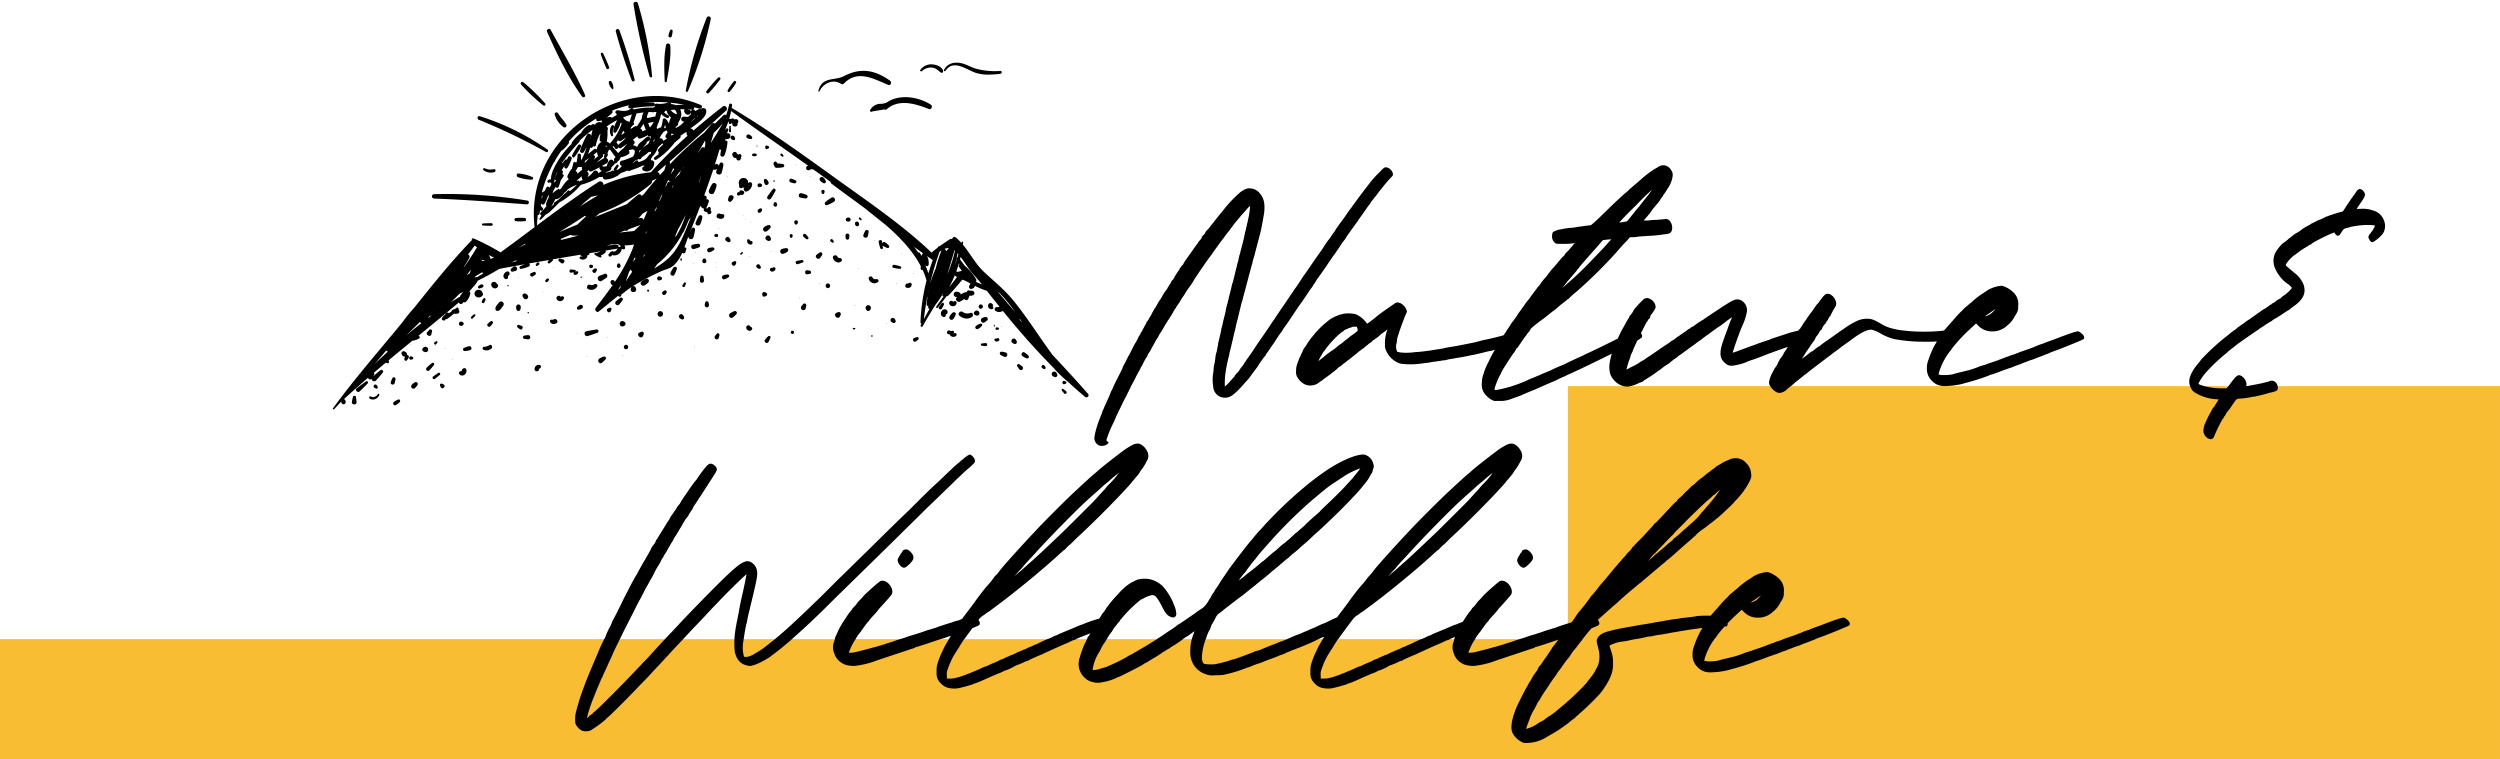
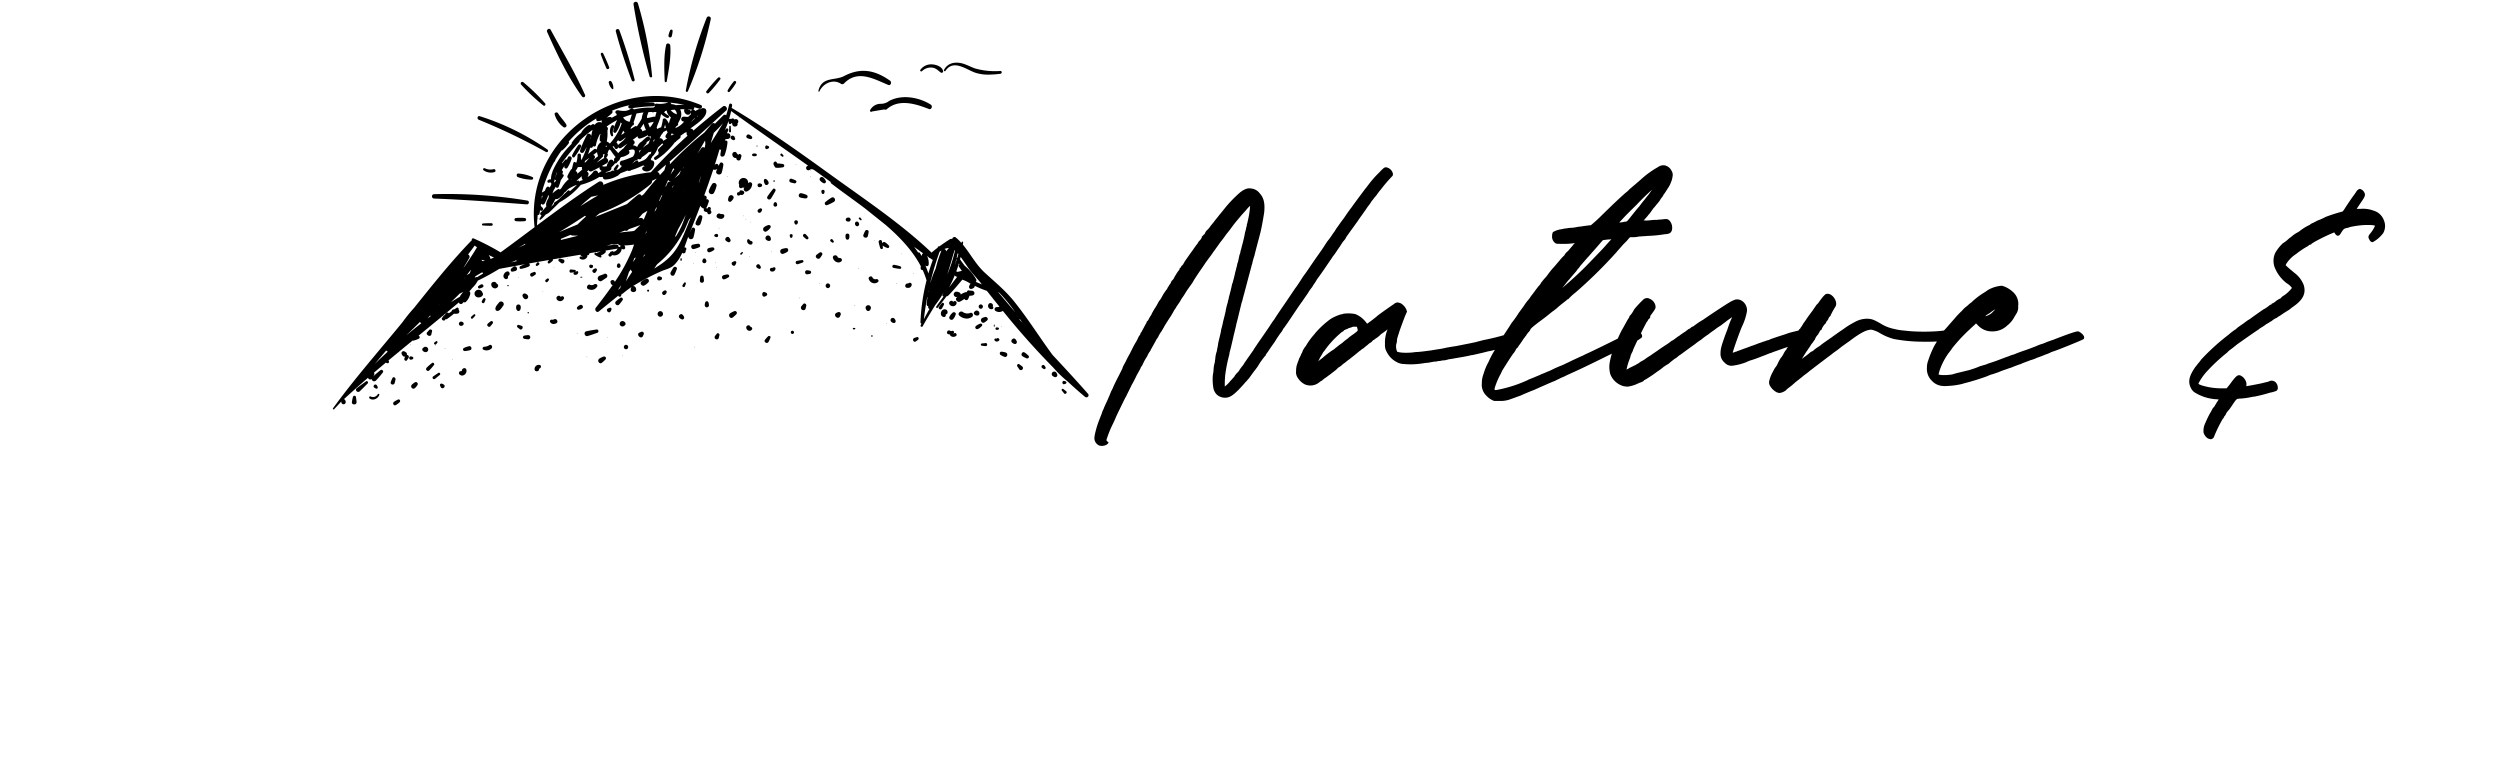
<svg xmlns="http://www.w3.org/2000/svg" width="751.001" height="227.999" viewBox="0 0 751.001 227.999">
  <g id="Group_4116" data-name="Group 4116" transform="translate(0 -2899.978)">
-     <path id="Subtraction_10" data-name="Subtraction 10" d="M5683-5008H4932v-36h471v-76h280v112Z" transform="translate(-4932 8135.976)" fill="#f9bd34" />
    <path id="Path_5544" data-name="Path 5544" d="M1.3,5.6a2.581,2.581,0,0,0,2.1-.3L3.7,5l-.3-.3a.914.914,0,0,1-.3-.5,32.755,32.755,0,0,1,2-5c.5-1,.9-2,.9-2,0-.1,2.3-4.8,2.6-5.4a9.013,9.013,0,0,1,.5-.9c.3-.7.5-1,1.6-3.3.4-.7,1.1-2,1.5-2.9.5-.9,1-1.8,1.1-2a1.689,1.689,0,0,0,.2-.5.349.349,0,0,1,.1-.2c.1,0,.3-.3.4-.6l.5-1c.1-.2.5-.9.9-1.5a6.059,6.059,0,0,1,.7-1.3,1.409,1.409,0,0,0,.3-.5c.3-.6,1.7-3,1.8-3.3a6.817,6.817,0,0,0,.5-.7,8.155,8.155,0,0,1,1-1.7c.4-.7.7-1.2.7-1.2,0-.1,1.5-2.5,2.2-3.5.2-.4.5-.8.5-.9.1-.1.3-.6.6-1s.5-.8.6-.9a2.186,2.186,0,0,1,.3-.5,11.845,11.845,0,0,0,.8-1.2,11.611,11.611,0,0,1,.9-1.4c.4-.6.5-.8,1-1.6.2-.3,1-1.4,1.7-2.4.6-1.1,1.3-2.1,1.5-2.4.5-.8,1.8-2.6,2.5-3.7,1.4-1.9,2.1-2.8,2.1-2.9,0,0,.9-1.2,2.3-3.2.5-.6,1.1-1.4,1.3-1.7s.8-1.1,1.4-1.8c.5-.7,1.1-1.5,1.4-1.9.7-.9,1.5-1.8,2.4-2.9.4-.4.9-1,1.2-1.3.6-.8,1.6-1.7,1.7-1.6a23.751,23.751,0,0,1-.7,4.9,6.806,6.806,0,0,1-.3,1.2,1.268,1.268,0,0,1-.1.6c0,.1-.1.3-.1.4a8.145,8.145,0,0,1-.2.9,4.5,4.5,0,0,0-.2.8c-.2,1.1-.6,2.8-.9,3.8a12.684,12.684,0,0,1-.4,1.5,3.035,3.035,0,0,1-.3,1.1c-.1.4-.2,1-.3,1.3,0,.2-.1.5-.1.6l-.2.6c-.1.3-.2,1-.4,1.6-.1.6-.3,1.1-.3,1.2-.1.6-.7,2.9-.8,3.2a2.073,2.073,0,0,0-.2.6c-.1.6-.6,2.6-.8,3.3a5.755,5.755,0,0,0-.2,1,1.884,1.884,0,0,0-.2.8,17.566,17.566,0,0,0-.7,2.9c-.1.4-.4,1.7-.7,2.8a23.3,23.3,0,0,1-.6,2.5c0,.2-.1.6-.1.7-.1.5-.5,2.1-.8,3.4a13.885,13.885,0,0,1-.3,1.7c0,.2-.1.5-.1.7a8.9,8.9,0,0,0-.5,2.5,3.217,3.217,0,0,0-.1.8,9.255,9.255,0,0,0-.4,2.3,8.874,8.874,0,0,1-.2,1.5,14.6,14.6,0,0,0,.1,3.6A3.381,3.381,0,0,0,37-9.4a3.477,3.477,0,0,0,2.4.6c1-.1,1.9-.7,3.4-2.2.7-.7,1.7-1.8,2.1-2.3.5-.5.9-1,1-1.1s.6-.8,1.1-1.5,1.1-1.4,1.2-1.6a8.139,8.139,0,0,0,.8-1.2,24.987,24.987,0,0,1,1.9-2.6c.1,0,.1-.1.1-.2a10.266,10.266,0,0,1,.7-1c.3-.5,1.2-1.8,2-2.9.7-1.2,1.5-2.3,1.7-2.6a4.616,4.616,0,0,0,.7-1c.1-.2.2-.5.3-.5.1-.1.9-1.2,2.7-3.9s2.7-4,2.9-4.2c.1-.2,1.3-1.9,1.7-2.5a12.683,12.683,0,0,1,1.1-1.6,3.775,3.775,0,0,0,.5-.8,12.551,12.551,0,0,0,1.1-1.7c.6-.8,1.7-2.3,3.9-5.6a11.136,11.136,0,0,0,.8-1.2,11.463,11.463,0,0,0,.9-1.2c.4-.6,1-1.5,1.3-1.9.3-.5.7-1.1.9-1.4.2-.2.5-.6.6-.7a4.348,4.348,0,0,0,.4-.7c.1-.2.8-1.1,1.4-2,.7-.9,1.5-2.1,1.9-2.6.4-.6,1-1.5,1.4-2,.4-.6.9-1.3,1.2-1.7a12.132,12.132,0,0,1,1-1.4c.3-.4.6-.9.8-1.2a7.051,7.051,0,0,0,.7-.9c.2-.2.5-.6.7-.8.1-.2.5-.7.7-1,.3-.4.7-.8.9-1.1a42.779,42.779,0,0,1,3.2-3.7,1.034,1.034,0,0,0,.1-.4,2.231,2.231,0,0,0-1.9-1.8c-.3,0-.7.3-1.8,1.5a27.281,27.281,0,0,0-2.4,2.6c-.5.6-1.3,1.7-1.8,2.3-1.2,1.6-3.3,4.4-4.2,5.7-.2.2-1.2,1.6-2.2,3.1-1.1,1.4-2,2.8-2.2,3-.1.2-.4.6-.6,1a7.974,7.974,0,0,0-.6.8,21.559,21.559,0,0,1-1.6,2.2c-.4.6-.7,1.1-.8,1.2,0,.1-.4.6-.7,1.1-.7,1-2.2,3.1-2.8,4-.2.3-.9,1.3-1.5,2.2s-1.3,1.8-1.5,2.1c-.3.5-2,3.1-2.2,3.3-.1.1-1,1.5-3.6,5.3-1.1,1.6-2.4,3.5-2.8,4.2-.5.6-.9,1.3-1,1.4-.1.2-1.1,1.7-4.1,6-.5.8-1.1,1.6-1.1,1.7-.1.2-.5.7-.9,1.3s-1,1.4-1.2,1.7l-.4.6a5.923,5.923,0,0,0-.4.6,3.112,3.112,0,0,1-.4.6,11.462,11.462,0,0,0-.9,1.2,4.049,4.049,0,0,1-.9,1.1c-.1.1-.3.4-.5.6a1.538,1.538,0,0,1-.4.6c-.1.1-.5.6-1,1.1a9.7,9.7,0,0,1-2.1,2,28.824,28.824,0,0,1,.1-3.9A46.42,46.42,0,0,1,40-21.4a3.536,3.536,0,0,0,.1-.6c0-.2.3-1.1.5-2s.6-2.5.8-3.5c.3-1.1.5-2.1.6-2.4,0-.2.2-.9.3-1.4.2-.6.5-2,.8-3.2s.6-2.5.7-2.8a4.508,4.508,0,0,0,.3-1.1c.2-.6,1.5-5.6,1.9-7.1.2-.6.3-1.3.4-1.4a4.5,4.5,0,0,1,.2-.8c.1-.4.2-.8.3-1.1a22.5,22.5,0,0,1,.7-2.5c.2-.9.5-2,1.1-4.3.2-.7.4-1.5.5-1.9.4-1.3,1-4.7,1.3-6.6.3-2.8-.1-4.4-1.3-5.7A3.378,3.378,0,0,0,47-71.1c-1.1-.2-1.8,0-3.2,1a37.3,37.3,0,0,0-4.5,4.6l-.8,1c-.4.5-1,1.2-1.3,1.6s-1,1.2-1.4,1.8a18.754,18.754,0,0,0-1.2,1.5,6.47,6.47,0,0,1-.8.9,1.987,1.987,0,0,0-.6.9c-.1.2-.2.4-.3.4s-.2.2-.4.4a6.551,6.551,0,0,1-.8,1.3,2.992,2.992,0,0,0-.7.9c0,.1-.1.2-.2.3s-.7.9-1.3,1.8c-.6.8-1.5,2.1-2,2.8a11.034,11.034,0,0,0-.9,1.5l-.4.4c-.1.1-.2.2-.2.3s-.1.3-.2.3a.215.215,0,0,0-.2.2,1.259,1.259,0,0,1-.4.7,19.284,19.284,0,0,0-1.3,2.1,2.332,2.332,0,0,1-.7.9c-.1.2-.2.3-.2.4a2.74,2.74,0,0,1-.4.7c-.2.2-.4.7-.6.9a2.146,2.146,0,0,1-.4.7,13.19,13.19,0,0,0-1.3,2,7.922,7.922,0,0,1-.6,1,4.316,4.316,0,0,0-.6.9,15.257,15.257,0,0,1-1,1.7c-.1.1-.4.7-.7,1.2a4.778,4.778,0,0,1-.6,1.1,5.764,5.764,0,0,0-.5.9,3.029,3.029,0,0,1-.5.7c-.1,0-.1.1-.1.2,0,0-.3.6-.6,1.1-.3.6-.7,1.3-.8,1.5a2.186,2.186,0,0,1-.3.5.758.758,0,0,0-.2.4.758.758,0,0,1-.2.4,3.112,3.112,0,0,0-.4.6,9,9,0,0,1-.7,1.4c-.3.5-.7,1.2-.9,1.6l-.9,1.8c-.3.6-.7,1.2-.7,1.3a8.915,8.915,0,0,0-.5,1c-.2.4-.6,1.1-.8,1.5a2.706,2.706,0,0,0-.3.8L7.3-15c-.7,1.3-1.3,2.6-1.5,3A13.018,13.018,0,0,1,5-10.3c-.2.5-.5,1.3-.7,1.7-.2.5-.6,1.4-.9,2-.3.7-.6,1.3-.6,1.4a.367.367,0,0,1-.1.3c-.1,0-.3.6-.5,1.2s-.5,1.2-.5,1.3A29.072,29.072,0,0,0,.2,2.3,10.5,10.5,0,0,0,0,3.6,2.188,2.188,0,0,0,1.3,5.6ZM90.8-36.9a1.865,1.865,0,0,0-1,.5c-1.2.8-4.6,3.2-4.9,3.5s-2.5,2-3,2.3c-.3.2-.3.2-.8-.5a7.561,7.561,0,0,0-3-2.3,10.3,10.3,0,0,0-3.5-.1,2.354,2.354,0,0,1-.8.2,13.858,13.858,0,0,0-2.2.9,7.689,7.689,0,0,0-1.5,1,26.091,26.091,0,0,0-3.7,3.5,1.866,1.866,0,0,0-.3.4,20.23,20.23,0,0,0-2.4,3.2,3.112,3.112,0,0,1-.4.6,7.174,7.174,0,0,0-.7,1.1,4.132,4.132,0,0,1-.5,1.1,6.136,6.136,0,0,1-.5,1.1,1.072,1.072,0,0,0-.2.6,5.133,5.133,0,0,0-.4,1,5.558,5.558,0,0,0-.4,2.3,2.559,2.559,0,0,0,.3,1.6A5.3,5.3,0,0,0,63-12.8a3.93,3.93,0,0,0,4.1-.5,4.316,4.316,0,0,1,.9-.6c0-.1.4-.3.7-.6.4-.2,1.1-.8,1.7-1.2.6-.5,1.2-.9,1.4-1.1a3.736,3.736,0,0,0,.7-.6c.3-.3.5-.5.6-.5l.6-.4a8.7,8.7,0,0,1,1.1-.9c.3-.2.6-.5.8-.6a2.181,2.181,0,0,1,.5-.4c.4-.3,2.4-1.9,3.1-2.5a7.051,7.051,0,0,0,.9-.7,1.538,1.538,0,0,0,.6-.4,2.181,2.181,0,0,1,.5-.4c.2-.2.5-.4.6-.5a3.185,3.185,0,0,1,.8-.6c.3-.2.6-.5.6-.6.1-.1.2-.2.3-.2s.2,0,.2-.1a1.866,1.866,0,0,1,.4-.3,8.3,8.3,0,0,0,1.6-1.3c.1-.1.6-.4,1-.7s.8-.6.9-.7c0-.1.2-.2.4-.3l.3-.2-.3.9a9.938,9.938,0,0,0-.7,4.2,3.6,3.6,0,0,0,.5,2.2,6.544,6.544,0,0,0,2.8,2.9,4.336,4.336,0,0,0,2.1.6,22.6,22.6,0,0,0,5.7-.2c.7-.1,1.5-.2,1.8-.2.3-.1,1-.2,1.5-.3a5.212,5.212,0,0,0,1.4-.2,2.2,2.2,0,0,0,.8-.1c.1,0,.5-.1.7-.1a6.356,6.356,0,0,0,1.5-.3c.6-.1,1.5-.2,1.8-.3,1.2-.2,3.6-.6,4.4-.8a6.529,6.529,0,0,1,1.1-.2c.4-.1,2.3-.5,4.2-1,.8-.2,1.6-.3,1.8-.4,2.2-.5,7.5-2.1,8.2-2.4.5-.3.6-.5.5-.9-.2-1.1-1.4-2-2.1-1.7a11.688,11.688,0,0,1-2,.6c-.1,0-.3.1-.4.1a69.322,69.322,0,0,1-6.9,1.7c-.7.2-1.6.4-1.9.5-.6.2-3.8.8-6.3,1.3-1.3.2-2,.3-3,.5-.4.1-1.3.3-2,.4-.8.1-1.9.3-2.5.4-1.5.2-2.9.4-4.3.5a6.268,6.268,0,0,0-1.1.1,13.8,13.8,0,0,1-1.4.1c-1.5.1-3.4-.1-3.7-.4a4.153,4.153,0,0,1-.3-2.5,3.087,3.087,0,0,0,.2-1.1,4.961,4.961,0,0,1,.3-1.3c.1-.4.3-.9.4-1.3.3-.9,1.5-4.2,1.9-5.1l.4-.9-.2-.6a3.748,3.748,0,0,0-1.6-1.7A4.5,4.5,0,0,0,90.8-36.9ZM78-30.1h.8l.2.7c.2.9.3.8-1.3,2A14.708,14.708,0,0,0,76-26.1a15.758,15.758,0,0,0-1.5,1.2c-.5.4-1,.7-1.1.8l-1,.8a6.346,6.346,0,0,1-1.1.8c-.3.2-1.7,1.2-2.5,1.9-.3.3-1,.8-1.5,1.2-1.1.7-1.1.7-.3-.6a7.62,7.62,0,0,1,.7-1.3c.1-.2.3-.5.4-.7a3.039,3.039,0,0,1,.5-.7A28.533,28.533,0,0,1,74-28.5c.2-.1.5-.2.5-.4.1-.1.2-.2.3-.2a4.537,4.537,0,0,1,.8-.3,2.6,2.6,0,0,1,1-.4,4.2,4.2,0,0,0,.5-.2A1.974,1.974,0,0,1,78-30.1Zm92.5-48a2.647,2.647,0,0,0-1.3.5,27.8,27.8,0,0,0-5,3.6c-.4.4-3.5,3-3.6,3.1a5.985,5.985,0,0,1-1.1,1c-1.7,1.5-3,2.7-7.2,6.8a41.341,41.341,0,0,1-3.3,3c-.3,0-1.9.2-3.1.4a9.323,9.323,0,0,0-1.4.2,10.074,10.074,0,0,1-1.9.2c-.7.1-1.3.2-1.5.2a8.144,8.144,0,0,0-.9.2,6.312,6.312,0,0,0-2.5.8,2.151,2.151,0,0,0-.2,1,2.139,2.139,0,0,0,.7,1.8c.3.3.4.3,2,.3a20.352,20.352,0,0,0,4.3-.3c.2,0,.1.1-.2.5a3.45,3.45,0,0,0-.8.9c-.2.2-.8.9-1.3,1.5a3.73,3.73,0,0,0-1,1.1c0,.1,0,.2-.1.2a11.385,11.385,0,0,0-1.4,1.5c-.7.8-1.5,1.8-1.9,2.2s-1,1.2-1.4,1.7a9.831,9.831,0,0,1-1.2,1.5c-.3.3-.7.9-1,1.2a3.778,3.778,0,0,1-.9,1.2c-.2.3-.6.8-.9,1.2-.2.3-.6.8-.8,1.1a7.632,7.632,0,0,0-.8,1.1c-.2.3-.5.6-.6.8-.2.1-.4.5-.6.7-.2.3-.5.7-.6.9-.2.3-.9,1.2-1.6,2.2a28.866,28.866,0,0,1-1.9,2.7c-.4.5-.7,1.1-.8,1.2-.1.2-.6.9-1.1,1.7-.2.3-.6.9-.9,1.4-1.4,2.2-1.9,3-1.9,3,0,.1-.2.4-.3.7a25.558,25.558,0,0,0-2.1,3.9,16.344,16.344,0,0,0-1.5,3.6,7.072,7.072,0,0,0-.5,2.7,4.283,4.283,0,0,0,1.2,3.5,5.994,5.994,0,0,0,2.3,1.6h1.8a8.12,8.12,0,0,0,3.2-.6c.9-.3,2.2-.8,2.8-1,.6-.3,1.6-.7,2.3-1s1.5-.6,2-.8a4.932,4.932,0,0,1,.9-.4c.1-.1,2.3-1,2.9-1.3.7-.3,2.1-.9,2.2-.9a8.12,8.12,0,0,1,1-.5,16.371,16.371,0,0,1,1.5-.7c.3-.1,1-.5,1.7-.8,1.1-.5,2-.9,3.7-1.7,2.8-1.3,12.7-6.2,14.4-7.1.7-.4,1.4-.8,1.6-.9a8.617,8.617,0,0,0,2.1-1.3c.3-.5-.8-1.8-1.5-1.8a3.941,3.941,0,0,0-1.4.5c-1.9,1-8.1,4.1-11.9,5.9-.6.3-1.8.8-2.5,1.2-.7.3-1.8.8-2.4,1.1-.5.2-1.3.6-1.7.8-1.5.7-2.5,1.2-2.6,1.2a30.728,30.728,0,0,0-2.9,1.3,10.413,10.413,0,0,1-1.2.5,14.724,14.724,0,0,1-1.7.7,6.416,6.416,0,0,1-1.1.5l-1.4.6c-.8.3-1.5.6-1.5.6a3.329,3.329,0,0,1-.6.3,39.556,39.556,0,0,1-9,2.8c-.8.1-1-.1-.8-1a22.454,22.454,0,0,1,1.9-4.4c0-.1.2-.4.3-.7.4-.7,2.9-4.6,3-4.7.1,0,.1-.1.1-.2a1.866,1.866,0,0,0,.3-.4c.2-.1.4-.5.6-.8a2.837,2.837,0,0,1,.6-.9.536.536,0,0,0,.3-.4l.6-.8c.3-.5.6-.8.6-.9l.4-.6c.2-.2.5-.7.7-.9a7.632,7.632,0,0,1,.8-1.1,1.791,1.791,0,0,0,.5-.7c0-.3,1.2-1.3,3.5-3,.7-.5,2.1-1.6,2.8-2.2.3-.2.6-.5.7-.5.1-.1.5-.4.9-.7.3-.3,1-.9,1.5-1.3,1.2-.9,1.5-1.2,2.4-1.9a15.417,15.417,0,0,1,1.8-1.6,140.913,140.913,0,0,0,12.3-12.1c.3-.4,1.6-1.8,2-2.3l1.1-1.1c1-1.2,1-1.2,1.5-1.2h.9a7.844,7.844,0,0,0,1.4-.2c.5,0,1.2-.1,1.6-.1.3,0,1-.1,1.4-.1a34.686,34.686,0,0,0,4.2-.4c.1,0,.5-.1.8-.1,1.1-.1,1.3-.3,1.6-.7a2.955,2.955,0,0,0-.6-3c-.4-.3-.4-.4-1.5-.3-.6.1-1.5.1-2,.2a12.751,12.751,0,0,0-1.9.1,9.211,9.211,0,0,1-2.6,0,4.432,4.432,0,0,1,.5-.6c.3-.3.6-.7.8-.9s.4-.6.6-.7c.4-.5.5-.7,1.3-1.8.5-.5.9-1.1,1.1-1.3.1-.1.5-.6.8-1a4.5,4.5,0,0,1,.6-.9,3.111,3.111,0,0,0,.4-.6,2.187,2.187,0,0,1,.3-.5c.1,0,1.1-1.7,1.4-2.1a10.742,10.742,0,0,0,.7-1.5,6.221,6.221,0,0,0,.4-1.6,1.971,1.971,0,0,0-.3-1.5,2.683,2.683,0,0,0-2-1.5Zm-2,5.8c-.1.2-.6.8-1,1.4s-1,1.4-1.2,1.7c-.3.3-.8,1-1.3,1.6s-1.1,1.4-1.3,1.7c-.6.6-2.4,2.9-3.2,3.9-.6.7-.6.8-1.6.9a9.322,9.322,0,0,1-1.4.2h-.6l.5-.6c1.2-1.3,1.8-2,4.9-5a78.5,78.5,0,0,1,6.4-6.1h0S168.7-72.5,168.5-72.3ZM155.6-56.4a1.439,1.439,0,0,1-.2.3c-.1.1-.8.8-1.4,1.5-1.3,1.5-2.2,2.4-4.8,5.1a102.3,102.3,0,0,1-7.7,7.3c-1.9,1.7-2,1.8-2.5,2.3a1.791,1.791,0,0,1-.7.5c-.1,0,.1-.2.8-1a16.44,16.44,0,0,0,1.3-1.6c.5-.6,1.2-1.6,1.7-2.1,1.6-1.9,1.9-2.2,2.3-2.7a6.821,6.821,0,0,1,.5-.7c.1,0,.3-.3.5-.6s.7-.8,1-1.2c.4-.4,1.1-1.3,1.7-1.9,1.1-1.3,1.8-2,3.4-3.9l.9-1,1.6-.2c.6,0,1.2-.1,1.5-.1Zm3.3,44.2c.3,0,.7.1,1,.1a10.094,10.094,0,0,0,3.4-1.1,4.537,4.537,0,0,0,.8-.3.914.914,0,0,0,.5-.3.536.536,0,0,1,.4-.3,38.867,38.867,0,0,0,3.6-2.4c.3-.2.7-.5.9-.6.2-.2.7-.5,1.1-.9.5-.3.9-.6.9-.6a2.8,2.8,0,0,0,.8-.5c.3-.3,1.1-.9,1.6-1.3a4.551,4.551,0,0,0,1.2-.9,1.438,1.438,0,0,1,.3-.2c.1,0,.3-.2.6-.4.4-.3,2.7-2,4-2.9a14.013,14.013,0,0,1,1.8-1.3,22.919,22.919,0,0,1,2.3-1.7c.7-.6,1.8-1.3,2.3-1.7s1.2-.8,1.5-1c.2-.2,1.1-.8,1.8-1.4,1.7-1.2,2-1.4,2-1.3a6.669,6.669,0,0,1-.6,1.6c-.3.8-.8,2.1-1,2.8-.3.7-.7,1.8-.9,2.4-.9,2.5-1.1,3.4-1.1,4.4a3.211,3.211,0,0,0,1.2,2.8,2.465,2.465,0,0,0,2.2.8,17.234,17.234,0,0,0,3.9-1,10.827,10.827,0,0,1,1.8-.7c1-.3,2.5-.9,3.8-1.4.6-.2,1.4-.6,1.9-.7a16.591,16.591,0,0,1,1.6-.6c.8-.3,1.7-.6,2.8-1,.4-.1,1.4-.5,2.2-.8s1.8-.6,2.3-.8c.5-.1,1-.3,1.1-.3a3.385,3.385,0,0,1,.8-.3c.5-.1.5-.2.5-.5a2.283,2.283,0,0,0-2.3-2.1c-.8.2-3.4.8-3.8,1l-1.5.5c-1.6.5-3.3,1.1-3.6,1.2a3.176,3.176,0,0,1-1.1.4,7.865,7.865,0,0,1-1.2.4c-.2.1-.8.3-1.4.5-.5.2-1.5.6-2.2.8-.7.3-1.9.7-2.7,1s-1.6.6-1.7.6a8.563,8.563,0,0,1-1.5.5c-.2-.1,2.2-6.9,3-8.6a16.912,16.912,0,0,0,1.3-4c.4-2-1.5-4-3.3-3.4a7.75,7.75,0,0,0-1.6.8c-1.3.7-7.8,5.1-7.9,5.2,0,.1-.1.1-.2.1a28.2,28.2,0,0,0-2.5,1.7,1.546,1.546,0,0,1-.6.3,3.909,3.909,0,0,0-.5.4,5.194,5.194,0,0,1-.5.3c-.1,0-.1,0-.2.1a1.866,1.866,0,0,1-.4.3,3.039,3.039,0,0,1-.7.5c-.1.1-.8.5-1.4,1-.7.4-1.4,1-1.7,1.2a2.74,2.74,0,0,1-.7.4,17.3,17.3,0,0,1-2,1.4c-.1.1-.6.4-1.2.8-1.8,1.3-2.5,1.7-3.3,2.3a13.028,13.028,0,0,0-1.5,1,8.756,8.756,0,0,1-1.2.7,6.82,6.82,0,0,0-.7.5c-.1.1-.6.3-1,.6-.5.2-1.2.6-1.7.8a6.4,6.4,0,0,1-1.1.6c-.3,0-.3,0-.2-.5a18.76,18.76,0,0,1,.9-3,4.284,4.284,0,0,0,.3-1c0-.1.2-.4.3-.8a2.849,2.849,0,0,0,.4-.8c0-.4,3.9-8.3,4.3-8.8a.355.355,0,0,0,.2-.3c0-.1.2-.3.4-.5a3.287,3.287,0,0,0,.3-.6,1.1,1.1,0,0,1,.3-.6c.9-1.2,1.3-1.8,1.3-2.2a2.6,2.6,0,0,0-1.6-2.2,1.4,1.4,0,0,0-1.8.3,29.661,29.661,0,0,0-2.6,2.8,7.7,7.7,0,0,1-1.1,1.7c-.1.1-.3.3-.3.4a1.546,1.546,0,0,1-.3.6c-.3.4-1.6,2.9-2,3.5-.7,1.4-1.2,2.5-1.4,3a7.839,7.839,0,0,1-.5,1.4,24.424,24.424,0,0,0-1,2.4,20.647,20.647,0,0,0-.7,2.9,7.654,7.654,0,0,0,.2,3.4A5.757,5.757,0,0,0,158.9-12.2Zm45.9,1.8a2.353,2.353,0,0,0,.8.2,3.7,3.7,0,0,0,1.8-.8c0-.1.3-.3.5-.5a21.84,21.84,0,0,0,2.2-1.8c1-.8,2.2-1.7,2.6-2.1a19.225,19.225,0,0,0,1.7-1.3c1.4-1.1,4.2-3.2,5.5-4.2.3-.2,1.1-.8,1.7-1.3A29.942,29.942,0,0,0,224-24c.7-.5,1.8-1.3,2.4-1.7,3.4-2.6,5.4-3.6,6.9-3.5a9.083,9.083,0,0,1,2.3.9,16.468,16.468,0,0,0,4.4,1.9,47.858,47.858,0,0,0,9,.8,53.1,53.1,0,0,0,5.7-.2,5.639,5.639,0,0,1,.7-.1c.4-.1,1.2-.3,1.9-.5,1.2-.4,1.2-.5,1.2-.9a1.613,1.613,0,0,0-.8-1.4,1.511,1.511,0,0,0-1.6,0c-1.8.6-8.7.8-12.6.3-.2,0-.8-.1-1.1-.1a20.042,20.042,0,0,1-2.7-.5,11.89,11.89,0,0,1-3.9-1.6c-2.1-1.2-2.7-1.4-4-1.4a7.186,7.186,0,0,0-3.4.9,26.383,26.383,0,0,0-3,1.8c-.1.1-.3.2-.4.3-1.2.8-1.9,1.3-4,2.8-1.3.9-2.6,1.8-2.8,2s-.4.3-.5.4a9.22,9.22,0,0,0-1.8,1.3,1.463,1.463,0,0,1-.5.3,1.521,1.521,0,0,0-.6.4c-1.7,1.4-4.2,3.1-3.2,2.1a.747.747,0,0,0,.3-.3,2.739,2.739,0,0,1,.4-.7c.2-.3.5-.8.7-1.1a12.248,12.248,0,0,1,.8-1.2c.3-.5.7-1,.8-1.2a6.293,6.293,0,0,1,.8-1.1c.1-.2.4-.6.6-.9a3.88,3.88,0,0,1,.6-1.1c.2-.2.4-.4.4-.5a1.438,1.438,0,0,1,.2-.3c0-.1.2-.3.3-.6.2-.2.3-.4.4-.4a.1.1,0,0,0,.1-.1,4.991,4.991,0,0,1,1.1-1.7l.2-.2a1.1,1.1,0,0,1,.3-.6,1.648,1.648,0,0,0,.5-.9c.1-.1.2-.3.3-.4a6.13,6.13,0,0,0,.5-.8c.2-.4.5-1,.7-1.3.2-.4.5-.8.6-1,.6-1.2-.8-3.4-2.2-3.4-.4,0-.5.1-1,.6-.3.3-.8,1-1.2,1.5a3.715,3.715,0,0,1-.9,1.1c-.2.3-.7,1-1.3,1.9-.7.9-1.7,2.3-1.8,2.5,0,0-.4.6-.8,1.1-.3.6-.7,1.1-.7,1.2l-.2.2c0,.1-.1.3-.4.5a1.1,1.1,0,0,0-.3.6s-.3.4-.5.7a10.143,10.143,0,0,0-.9,1.3c-.2.3-.5.7-.6.9a3.112,3.112,0,0,1-.4.6.37.37,0,0,1-.2.3c-.1,0-.1.1-.1.2a2.8,2.8,0,0,1-.5.8,2.74,2.74,0,0,0-.4.7s-.1.2-.2.2a7.472,7.472,0,0,0-.7,1.2c-.3.5-.6,1-.7,1a12.056,12.056,0,0,0-.9,1.6,4.778,4.778,0,0,1-.6,1.1,5.179,5.179,0,0,0-.7,1.1c0,.1-.2.3-.2.4a9.612,9.612,0,0,0-1.1,2.8,1.814,1.814,0,0,0,.3,1.3A4.933,4.933,0,0,0,204.8-10.4Zm63.4-30.2c-.2.2-1.5,1-1.5,1a22.405,22.405,0,0,0-3.3,2.6,10.9,10.9,0,0,0-1.3,1.1,7.518,7.518,0,0,0-1.6,1.5c-.5.4-1.2,1.2-1.6,1.6-.4.5-1.3,1.5-2,2.3s-1.3,1.5-1.5,1.7c-.1.1-.3.3-.3.4a7.762,7.762,0,0,1-.4.7,1.791,1.791,0,0,0-.5.7.536.536,0,0,1-.3.4,5.581,5.581,0,0,0-.5.8c-.2.2-.6,1-1,1.6a28.82,28.82,0,0,0-1.9,4.5,5.7,5.7,0,0,0-.4,2.2,4.677,4.677,0,0,0,1.4,3.7,4.588,4.588,0,0,0,3.1,1.5,5.578,5.578,0,0,0,1.3,0,21.881,21.881,0,0,0,3.5-.4,11.741,11.741,0,0,0,1.6-.4,69.346,69.346,0,0,0,6.8-2.1c.2-.1.7-.3,1.2-.5.6-.1,1.5-.5,2.2-.7a23.4,23.4,0,0,1,2.4-.9,12.608,12.608,0,0,1,1.5-.5c.4-.2,1.7-.7,2.6-1a2.39,2.39,0,0,0,.7-.3c1.4-.5,2.6-1,2.7-1a8.835,8.835,0,0,0,1.6-.6c.8-.3,2-.7,2.6-1a9.76,9.76,0,0,0,1.7-.7c.2-.1.6-.2.8-.3,1.1-.3,8.7-3.4,8.9-3.6.3-.2.1-.8-.5-1.3a3.473,3.473,0,0,0-.9-.6c-.4-.1-2.8.7-7.4,2.5-.9.3-1.7.6-2,.7-.2.1-.7.3-1.2.5a11.448,11.448,0,0,0-1.9.7c-1,.4-3.1,1.2-4.1,1.5-1.1.4-1.4.5-2.6,1a9.664,9.664,0,0,0-1.7.6,13.015,13.015,0,0,0-1.4.5c-.6.2-1.8.7-2.7,1l-2.1.7a6.6,6.6,0,0,1-1.1.4c-.5.1-.9.3-1.1.3a27.875,27.875,0,0,1-3.7,1.3c-.5.1-1.6.4-2.5.6s-1.9.5-2.2.6a14.786,14.786,0,0,1-3.6.2,2.639,2.639,0,0,0-.7-.1c-.3,0-.2-.6.2-1.8a19.855,19.855,0,0,1,2.6-5c.3-.4.8-1,1.1-1.5a47.68,47.68,0,0,1,5.4-5.8c.5-.5,1.2-1.1,1.5-1.4l.5-.5.7.7a5.4,5.4,0,0,0,4.2,1.8,6.038,6.038,0,0,0,4.3-1.7,7.487,7.487,0,0,0,2.2-2.7,9.222,9.222,0,0,0,.5-.8A3.159,3.159,0,0,0,277-36a4.575,4.575,0,0,0-1.7-4.3,7.7,7.7,0,0,0-2.9-1.6h-.2A9.442,9.442,0,0,0,268.2-40.6Zm1.6,6.5a4.065,4.065,0,0,1-1.4,1,3.529,3.529,0,0,1-1.7.4c-.1-.1.1-.2.2-.3a2.181,2.181,0,0,0,.5-.4,5.925,5.925,0,0,1,.6-.4c.2-.1.4-.3.5-.3a13.4,13.4,0,0,1,2.7-1.7A8.216,8.216,0,0,1,269.8-34.1ZM334.4,3.5a4.076,4.076,0,0,0,.7.2c.3,0,.8-.4.8-.7a43.31,43.31,0,0,1,2.2-4.6c.2-.3.3-.6.4-.7a.215.215,0,0,1,.2-.2.349.349,0,0,0,.1-.2l.2-.4a1.578,1.578,0,0,0,.5-.8l.4-.6a8.215,8.215,0,0,0,.9-1.1c1.9-2.8,1.8-2.8,2.9-2.9a20.671,20.671,0,0,0,3.7-.5c.1,0,.5-.1.8-.1a46.518,46.518,0,0,0,4.7-1.2,7.543,7.543,0,0,0,1.5-.4.7.7,0,0,0,.6-.8,2.035,2.035,0,0,0-.6-1.5,1.435,1.435,0,0,0-1.7-.2l-.6.2c-.1,0-.9.2-1.7.4-.9.2-5,1-5.1.9a.31.31,0,0,1,.1-.2c.5-.6,0-2.1-1-2.8s-1.3-.5-3.5,2.5l-.9,1.1h-2a19.958,19.958,0,0,1-5.7-.9c-1.3-.5-1.3-.5-.9-1.3a16.761,16.761,0,0,1,2.1-3,53.57,53.57,0,0,1,6.4-6c0-.1.3-.3.5-.5s.8-.6,1.3-1,1-.8,1.1-.9c1-.7,4.8-3.4,6.5-4.5a4.617,4.617,0,0,1,1-.7,3.112,3.112,0,0,0,.6-.4,6.126,6.126,0,0,0,.6-.4.914.914,0,0,1,.5-.3s.6-.4,1.3-.8a5.585,5.585,0,0,1,1.4-.9c.2-.1.3-.1.3-.2a.1.1,0,0,1,.1-.1,8.934,8.934,0,0,0,1.3-.8c.6-.4,1.2-.8,1.4-.9.1-.1.5-.3.8-.5a14.7,14.7,0,0,1,1.3-1c2.8-2,3.6-3.8,2.9-6.1a8.053,8.053,0,0,0-2.8-3.6c-.8-.7-1.8-1.5-2.1-1.8l-.6-.6.3-.6a10.063,10.063,0,0,1,3-3,25.342,25.342,0,0,1,3.6-2.4l.2-.2a.758.758,0,0,1,.4-.2,1.007,1.007,0,0,0,.3-.1c.1-.4,4.9-2.8,6.5-3.4l.7-.3.2.3c.6,1,1,1,1.5.1.7-1.1.9-1.4,1.7-1.6.9-.2.9-.2,1-.3a27.694,27.694,0,0,1,2.9-.5,21.277,21.277,0,0,1,4.3-.1c.8.2.8.2.8.5a9.461,9.461,0,0,1-1.4,2.3c-.6.7-.7,1-.4,1.5.2.5.5.8.8.8a9.487,9.487,0,0,0,3-2.6,4.087,4.087,0,0,0,.2-3.6,4.425,4.425,0,0,0-3-2.8A8.775,8.775,0,0,0,380-65h-1.5c0-.1.6-.9,1.3-2,1.4-2,1.6-2.4,1.2-3.1a1.768,1.768,0,0,0-1.1-.9,1.447,1.447,0,0,0-.9.8.349.349,0,0,1-.1.2c-.1,0-.2.2-.3.4-.6.7-2.8,4-2.9,4.2-.6.9-.7,1.1-1,1.2a49.181,49.181,0,0,0-5,1.6,15.592,15.592,0,0,1-2.2,1,5.561,5.561,0,0,0-.8.4l-.8.4c-.5.2-.8.4-.8.5a.349.349,0,0,1-.2.1,14.071,14.071,0,0,0-2.9,1.8,5.91,5.91,0,0,1-.8.5,7.126,7.126,0,0,0-1.1.7c-.5.4-1,.8-1.1.9s-.3.2-.4.3a10.918,10.918,0,0,1-1.7,1.3,12.394,12.394,0,0,0-2.2,2.8,5.454,5.454,0,0,0-.2,4,10.906,10.906,0,0,0,3.6,4.8,5.062,5.062,0,0,1,1.7,1.6,9.68,9.68,0,0,1-1.8,1.9,5.339,5.339,0,0,1-1,.7c-.4.3-.7.6-.7.7a.349.349,0,0,1-.2.1,6.093,6.093,0,0,0-1.2.7,4.383,4.383,0,0,1-1.2.8c-.1,0-.1,0-.1.1a.215.215,0,0,1-.2.2,1.27,1.27,0,0,0-.7.4,9.846,9.846,0,0,1-1.7,1.1c-1.3.9-3.7,2.6-3.8,2.7a6.13,6.13,0,0,1-.8.5c-.4.3-1,.7-1.2.9-.3.2-.9.6-1.3.9a5.472,5.472,0,0,0-1,.8c-.1.1-.6.4-1,.7s-.9.7-1,.8-.6.5-1,.8a65.8,65.8,0,0,0-7.5,6.9,5.547,5.547,0,0,1-.6.8c-.2.2-.7.9-1.2,1.5-1.7,2.5-2.1,4.1-1.3,5.8a3.448,3.448,0,0,0,1,1.3A13.574,13.574,0,0,0,337-8.3l1,.1-.4.5c-.2.4-.6.9-.8,1.3-.2.3-.4.7-.5.8a7.369,7.369,0,0,0-.5.6,6.662,6.662,0,0,1-.6,1.1,30.175,30.175,0,0,0-1.5,3.1,4.869,4.869,0,0,0-.5,2.7A2.76,2.76,0,0,0,334.4,3.5Z" transform="translate(329 3027.977)" stroke="#000" stroke-width="0.5" />
-     <path id="Path_5545" data-name="Path 5545" d="M2,5.3a3.63,3.63,0,0,0,2.3-.1A34.329,34.329,0,0,0,8.7,2c.2-.3,1-.9,1.7-1.6,1.6-1.5,6.1-6,8.9-9,.4-.4,1.7-1.7,2.8-2.9s2.3-2.5,2.7-2.9c1.5-1.6,2.3-2.5,2.8-3,.5-.6,2.2-2.4,5.4-5.8,1.1-1.2,2.5-2.7,3.1-3.3s1.6-1.7,2.3-2.4c.6-.7,1.7-1.8,2.3-2.5.7-.7,1.8-1.8,2.5-2.6,3.3-3.4,7.9-7.9,8.2-7.9.1,0,.1.2.1.3,0,.3-.8,4.4-1.3,6.4-.7,3.1-.8,3.9-1,5-.1.5-.3,1.5-.4,2.1-.4,1.8-.7,3.7-.8,4.6a24.147,24.147,0,0,0,0,5.4c.6,2.2,1.6,3.4,3.6,3.8.7.2.8.1,2-.2a22.877,22.877,0,0,0,4.6-2.4c.9-.7,3.2-2.4,4.3-3.4.2-.1.6-.5,1-.8,3.4-3,7.1-6.3,12.4-11.6C79.1-35.9,90-46.5,91.3-47.8c.8-.8,3.9-3.8,7-6.9,3.1-3,6.1-6,6.8-6.7,2.1-2,7.8-7.5,9.2-8.9.8-.7,1.5-1.4,1.5-1.4s.7-.7,1.5-1.4a21.581,21.581,0,0,0,1.9-1.7c.5-.4.5-.7.3-1.3-.2-.4-.9-1.1-1.2-1.1a6.779,6.779,0,0,0-1.8,1.3,8.268,8.268,0,0,0-1.1.9,37.794,37.794,0,0,0-2.9,2.6c-1.5,1.4-3.2,3.1-5,4.7-2.7,2.6-3,2.9-6.9,6.8-4.6,4.4-5.4,5.2-13.1,12.8-3.2,3.1-6.8,6.7-8.1,7.9L74.2-35c-7.5,7.3-12.3,11.8-16.3,14.8a25.047,25.047,0,0,1-4.1,2.8,5.624,5.624,0,0,1-2.7,1c-.6,0-.7,0-.9-.5A10.328,10.328,0,0,1,50-21c.2-1.5.6-3.8.8-4.9a8.112,8.112,0,0,1,.3-1.1,40.383,40.383,0,0,1,.9-4.1c0-.2.4-1.7.8-3.4,1.2-5.1,1.5-6.4,1.4-7.6A3.38,3.38,0,0,0,52.3-45c-.8-.3-1.2-.2-2.2.3-2,1.1-5.5,4.4-16.7,16-1.7,1.8-1.9,2-2.9,3.1-.4.4-1.2,1.3-1.9,2-2,2.1-4.5,4.8-6.1,6.6-.8.9-1.8,1.9-2,2.1-.3.3-1.2,1.3-2,2.1C14.3-8.3,5.9.1,5.6.1c-.1,0-.2.2-.3.3a2.651,2.651,0,0,1-.6.5,3.736,3.736,0,0,0-.7.6,3.736,3.736,0,0,1-.7.6l-.4.2L3,2a1.087,1.087,0,0,0,.1-.5.31.31,0,0,1,.1-.2c0-.2.1-.4.1-.6A45.817,45.817,0,0,1,5.2-4.8c.6-1.6,2.3-5.6,2.4-5.7a2.389,2.389,0,0,0,.3-.7c.1-.3.5-1,.8-1.7s.6-1.3.6-1.3c0-.1.4-.9.8-1.8.5-1,.8-1.8.8-1.8,0-.1,3.4-7,3.8-7.8.1-.1,1-2,2.1-4.1,1.1-2.2,2-4,2.1-4.1,0,0,.4-.7.8-1.5l1.1-2.2c.3-.4.7-1.2,1-1.7.2-.5.7-1.2.9-1.6l.7-1.4a20.9,20.9,0,0,1,1.2-2.1l.6-1a4.172,4.172,0,0,1,.5-1,7.922,7.922,0,0,0,.6-1,1.463,1.463,0,0,1,.3-.5,9.665,9.665,0,0,0,.7-1.2c.6-1,1.3-2.3,1.5-2.5,0-.1.2-.3.3-.6.1-.2.4-.7.6-1s.7-1.1,1.1-1.8.9-1.4,1-1.7c.1-.2.4-.7.6-1a4.5,4.5,0,0,1,.6-.9c.1-.1.3-.4.5-.6a5.227,5.227,0,0,1,.7-1.2c.2-.4.6-.9.7-1.1s.2-.5.3-.7c.3-.3,1.6-2.4,1.6-2.4,0-.1.2-.2.3-.4.3-.5,2.3-3.5,3-4.7.4-.5.9-1.4,1.3-2a4.3,4.3,0,0,0,.7-1.4c0-.5-.7-1.2-1.3-1.4-.7-.2-1,0-2.9,2.5-.4.6-.8,1.1-.8,1.1a11.137,11.137,0,0,1-.8,1.2c-.5.5-1.3,1.7-1.9,2.5-.5.8-1.1,1.6-1.2,1.8a25.5,25.5,0,0,0-1.8,2.8,3.908,3.908,0,0,0-.4.5c-.1,0-.2.2-.4.5a6.727,6.727,0,0,1-.7,1.1c-.2.3-.5.7-.6.9a7.841,7.841,0,0,0-1.1,1.8,1.409,1.409,0,0,0-.3.5c-.2.2-.4.4-.4.5a1.463,1.463,0,0,1-.3.5c-.1.2-.6,1-1.1,1.8-1.2,1.9-1.1,1.8-1.5,2.4a2.74,2.74,0,0,0-.4.7,2.829,2.829,0,0,1-.3.6c-.2.3-.6.8-.8,1.1a13.35,13.35,0,0,0-.6,1.2,9.013,9.013,0,0,0-.5.9,7.255,7.255,0,0,0-.5.9,1.719,1.719,0,0,0-.4.7,6.125,6.125,0,0,1-.4.6c-.3.5-1.8,3.2-2.1,3.8a2.186,2.186,0,0,1-.3.5c-.1.1-.7,1.2-1.3,2.3-.6,1.2-1.4,2.7-1.8,3.5-.4.7-1,2-1.4,2.8-.9,1.9-2.2,4.4-2.5,4.9a1.1,1.1,0,0,1-.2.4,7.371,7.371,0,0,1-.8,1.8,19.169,19.169,0,0,0-.9,1.9,10.4,10.4,0,0,1-.5,1.2c-.6,1.1-1.1,2.2-1.6,3.3-.1.3-.3.7-.4,1-.3.7-2.1,4.9-2.8,6.6-1,2.4-2.7,7-3,8.3C1-2.7.7-1.7.5-.9A9.54,9.54,0,0,0,.1,3.3,4.1,4.1,0,0,0,2,5.3ZM98.3-48.1a.349.349,0,0,1-.1.2c-.1,0-.2.1-.3.2,0,.1-.3.5-.5.9a2.5,2.5,0,0,0-.5,1.1,2.772,2.772,0,0,0,1,1.7c.7.5.9.4,2-.6,1.1-1.1,1.4-1.6,1.2-2.2,0-.5-.8-1.4-1.3-1.7a1.421,1.421,0,0,0-.6-.2C98.7-48.7,98.3-48.5,98.3-48.1Zm-7.4,9.4c-.9.7-3.9,3.4-4.4,4a8.119,8.119,0,0,1-.9,1,8.116,8.116,0,0,0-1.1,1.3,5.822,5.822,0,0,1-1,1.1c-.1.1-.3.3-.3.4s-.1.2-.2.3a20.583,20.583,0,0,0-1.8,2.5,31.9,31.9,0,0,0-2.1,3.5c-.3.8-.7,1.5-.7,1.6a2.389,2.389,0,0,0-.3.7,6.251,6.251,0,0,1-.4,1.4,4.409,4.409,0,0,0,.2,3.2,4.7,4.7,0,0,0,1.9,2.5,4.673,4.673,0,0,0,2.5.9,6.151,6.151,0,0,0,1.3.1,26.35,26.35,0,0,0,6.1-1.4c.7-.3,10.5-3.5,11.3-3.8a1.909,1.909,0,0,0,.8-.3.758.758,0,0,1,.4-.2c.3,0,4.5-1.4,6.5-2.1.7-.2,1.5-.5,1.7-.5.5-.2,4.7-1.6,4.9-1.7a1.292,1.292,0,0,1,.8-.2,2.954,2.954,0,0,0,.6-.3.367.367,0,0,1,.3-.1,37.252,37.252,0,0,0,3.8-1.5q.6-.3,0-1.2a1.933,1.933,0,0,0-1.4-1.1,14.206,14.206,0,0,0-3.9,1,2.944,2.944,0,0,1-.9.3,7.934,7.934,0,0,0-1.5.5c-.8.2-1.6.5-2,.6-.6.2-1.9.6-2.9,1-.2.1-.8.2-1.2.4a18.333,18.333,0,0,0-2.3.7c-.8.3-2.1.7-2.7.9-.7.2-2.1.6-3.1,1-1,.3-2.7.8-3.7,1.2-1,.3-2,.6-2.2.7a3.933,3.933,0,0,1-.6.2,2.544,2.544,0,0,0-.7.2c-.3.1-.8.2-1.3.4-.4.1-1.3.3-1.9.5-1.1.3-2.7.7-4.7,1.2a8.131,8.131,0,0,1-2.1.1,4.146,4.146,0,0,1,.4-1.2,15.76,15.76,0,0,1,1.3-2.6,7.922,7.922,0,0,0,.6-1,11.611,11.611,0,0,1,1.4-1.9,3.112,3.112,0,0,1,.4-.6c.4-.6,1.3-1.8,1.7-2.3.3-.2.4-.4.4-.5s.3-.3.5-.6c.3-.3.7-.8,1-1.1a17.539,17.539,0,0,0,1.5-1.8c1.7-1.8,3.5-3.9,3.7-4.2.8-1.2-.8-3.7-2.4-3.8H92C91.7-39.3,91.5-39.2,90.9-38.7Zm76.4-41.4a18.408,18.408,0,0,0-3.1,2s-.3.2-.7.5c-1.4,1.1-4.7,3.6-6.3,5a14.933,14.933,0,0,1-1.4,1.2c-1.4,1.2-4.4,4-5.8,5.3-2.1,1.9-9.6,9.4-11.6,11.6-4,4.2-10.3,11.2-10.8,12a8.113,8.113,0,0,0-.6.8c-.3.3-.8.9-1.2,1.3a23.709,23.709,0,0,1-2.1,2.6c-.8.9-2.9,3.6-3.9,5.1-.2.2-1.1,1.5-2.2,2.9-1,1.3-1.9,2.6-2,2.8a11.845,11.845,0,0,0-.8,1.2,4.18,4.18,0,0,0-.7,1.1.747.747,0,0,1-.3.3,2.186,2.186,0,0,0-.3.5c-.1.1-.4.7-.8,1.3-.7,1.2-1,1.7-1.7,2.9-.2.5-.5,1-.6,1.3a23.539,23.539,0,0,0-1.7,4.4,12.785,12.785,0,0,0-.1,2.1,3.739,3.739,0,0,0,1.3,3.1,4.066,4.066,0,0,0,2.6,1.3,6.752,6.752,0,0,0,2.8-.1c.9-.2,3.8-1,3.9-1.1a.764.764,0,0,1,.5-.2,22.78,22.78,0,0,0,2.5-1c2.3-1,2.4-1.1,2.5-1.1,0,0,.4-.2.9-.4s.9-.4.9-.4a10.965,10.965,0,0,0,1.9-.8,2.707,2.707,0,0,1,.8-.3c.1,0,1.4-.6,2-.9a6.013,6.013,0,0,1,1.4-.7,15.385,15.385,0,0,0,1.9-.8,4.907,4.907,0,0,1,1-.4,1.689,1.689,0,0,0,.5-.2c.4-.3,3.5-1.6,3.5-1.6a4.932,4.932,0,0,0,.9-.4c.4-.2,2-.9,3.5-1.6,1.6-.7,3.1-1.4,3.5-1.5,1.6-.8,1.9-.9,1.9-.9a2.669,2.669,0,0,0,1-.4c.4-.2.9-.4,1.1-.5.3-.1,2.6-1,6-2.4,2.5-1,2.6-1,2.6-1.4a1.914,1.914,0,0,0-1.7-1.6,41.446,41.446,0,0,0-5.8,1.9,4.709,4.709,0,0,1-.5.2,2.706,2.706,0,0,0-.8.3c-.3.1-1.2.5-1.9.8-2.2.9-4.1,1.7-4.3,1.8a1.628,1.628,0,0,1-.6.3,3.385,3.385,0,0,0-.8.3,11.594,11.594,0,0,1-1.5.7,18.186,18.186,0,0,0-1.9.8c-.4.2-1.1.5-1.6.8a8.36,8.36,0,0,0-1.6.7,7.091,7.091,0,0,0-1.6.7c-1.1.4-2.1.9-2.9,1.2a7.981,7.981,0,0,1-1.8.8s-.6.3-1.4.6a5.726,5.726,0,0,1-1.6.7,2.506,2.506,0,0,0-.7.4c-.3.1-.9.4-1.4.6a15.86,15.86,0,0,0-1.8.8,2.944,2.944,0,0,1-.9.3s-.7.3-1.5.7c-5.1,2.2-7.5,3-9.2,2.9h-1V-11a3.861,3.861,0,0,1,.3-2.1,23.045,23.045,0,0,1,2.1-4.6c.1-.1.2-.2.2-.3,0,0,.5-.8,1.1-1.7a17.266,17.266,0,0,1,1.2-1.9c0-.2.2-.4.4-.6.1-.1.3-.3.3-.4,0,0,2.2-3,4-5.4a6.788,6.788,0,0,1,1.2-1.2,4.494,4.494,0,0,0,.9-.6,4.494,4.494,0,0,1,.9-.6c1.1-.8,1.2-.9,3.1-2.3,6-4.5,13.2-10.5,16.6-13.6.4-.3,1.1-1,2.1-1.9.5-.4,1.1-1,1.4-1.2a10.827,10.827,0,0,1,1.5-1.4l1.7-1.7c4.3-3.9,11.8-11.4,15.2-15.2a24.618,24.618,0,0,0,1.8-2.1c.2-.2.7-.8,1.1-1.3a6.093,6.093,0,0,0,.9-1.2,5.192,5.192,0,0,0,.3-.5,12.807,12.807,0,0,0,1.7-2.7,2.617,2.617,0,0,0,.2-2.8,4.546,4.546,0,0,0-2-2.1c-.2,0-.3-.1-.5-.1A3.167,3.167,0,0,0,167.3-80.1Zm-4.2,8.6a17.1,17.1,0,0,1-1.1,1.4c-.1.1-.7.8-1.4,1.5a13.473,13.473,0,0,0-1.5,1.7c-.5.5-2.4,2.6-3.4,3.7-3.2,3.2-8.5,8.5-10.1,10-4.4,4.2-7.5,7.1-8.9,8.3a14.664,14.664,0,0,0-1.1,1c-.2.1-.9.8-1.7,1.5a29.858,29.858,0,0,0-2.3,2c-.4.4-1.2,1.1-1.7,1.6l-1,.8.7-.8a15.557,15.557,0,0,1,1.1-1.2c.3-.5,2.3-2.7,2.4-2.8l.6-.6c.2-.3.9-1.1,1.5-1.8.6-.6,1.8-1.9,2.7-2.9,4.8-5.3,13.4-14,16.4-16.6.2-.2,1-.9,1.8-1.6s1.8-1.6,2.2-2c.5-.4,1.2-1,1.6-1.3a40.483,40.483,0,0,1,3.8-3.1c.4-.2.6-.4.6-.5a.349.349,0,0,1,.2-.1.1.1,0,0,0,.1-.1C164.7-73.4,164.5-73.1,163.1-71.5ZM226.4-73a79.223,79.223,0,0,0-7.6,5.7,122.61,122.61,0,0,0-12,11.5,19.271,19.271,0,0,1-1.5,1.6c-.5.6-1.2,1.4-1.5,1.8a14.963,14.963,0,0,1-1.1,1.3c-1.4,1.7-1.9,2.4-4,5.1-.3.4-.8,1.1-1.1,1.5-.3.3-.7,1-1,1.3-.9,1.3-1.5,2.3-2,2.9a4.494,4.494,0,0,1-.6.9,22.12,22.12,0,0,1-1.6,2.5c-.1.1-.2.2-.2.3a4.18,4.18,0,0,1-.7,1.1,6.663,6.663,0,0,0-.6,1.1c0,.1-.1.2-.2.3s-.3.5-.5.8a7.06,7.06,0,0,1-2.6,2.7c-.7.4-1.4,1-1.7,1.2-.5.3-4,2.8-5.2,3.5a5.018,5.018,0,0,1-.8.6,7.354,7.354,0,0,1-1.2.8c-.6.4-1.6,1.1-2.2,1.5-2.2,1.5-6.6,4.2-7.3,4.5a6.362,6.362,0,0,1-1,.6,11.514,11.514,0,0,0-1.1.7,2.118,2.118,0,0,0-.7.3,43.912,43.912,0,0,1-5.2,2.7s-.4.2-.9.4a7.579,7.579,0,0,1-1.6.6c-.4.1-1,.3-1.3.4a6.641,6.641,0,0,1-1.5.3l-.9.1v-.5a13.074,13.074,0,0,1,1.6-4.7,12.451,12.451,0,0,0,.9-1.6,10.356,10.356,0,0,1,1.2-2c.2-.3.4-.7.5-.8a15.3,15.3,0,0,1,1.5-2.3c.1-.1.2-.2.2-.3a11.219,11.219,0,0,1,1.3-1.8,8.705,8.705,0,0,1,.9-1.1,2.332,2.332,0,0,1,.7-.9c.1-.2.5-.6.9-1.1a40.744,40.744,0,0,1,4.9-4.6,4.2,4.2,0,0,1,.5-.2,9.2,9.2,0,0,1,2.6-1.1c1.3-.3,1.9.3,3.5,3.3,1.1,2.2,1.6,2.8,2.6,3.2.8.3,1.2.1,1.3-.6a7.046,7.046,0,0,0-.8-3,7.254,7.254,0,0,0-.5-1.2,19.356,19.356,0,0,0-2.4-3.7,7.792,7.792,0,0,0-3.8-2.3,8.28,8.28,0,0,0-3.1-.1,1.759,1.759,0,0,1-.6.1,2.39,2.39,0,0,1-.7.3,2.994,2.994,0,0,1-.8.4,10.76,10.76,0,0,0-2.2,1.5c-.2.2-.7.6-1,.9l-.6.6a8.433,8.433,0,0,1-.7.8,36.65,36.65,0,0,0-3.4,4.1,6.531,6.531,0,0,1-.9,1.3,2.837,2.837,0,0,0-.6.9c-.3.4-.4.7-1.2,1.8A21.252,21.252,0,0,0,155-24c-.4.6-.7,1.2-.8,1.3a10.435,10.435,0,0,0-.8,1.6,2.186,2.186,0,0,1-.3.5,30.768,30.768,0,0,0-1.5,4.2c0,.2-.1.3-.1.4a.1.1,0,0,0-.1.1,3.216,3.216,0,0,1-.1.8,5.281,5.281,0,0,0,1.7,4.5,4.656,4.656,0,0,0,2.5,1.3,5.21,5.21,0,0,0,2.5,0,14.606,14.606,0,0,0,3.1-.8.367.367,0,0,1,.3-.1,2.849,2.849,0,0,0,.8-.4c.4-.1.7-.3.8-.3.2,0,6.7-3.3,7.1-3.6a3.559,3.559,0,0,1,1-.6,6.362,6.362,0,0,0,1-.6c.2-.1.4-.3.5-.3a2.092,2.092,0,0,0,.6-.4,3.288,3.288,0,0,1,.6-.3c.2-.1,1.9-1.2,2.4-1.6.2-.1.7-.4,1-.6a9.013,9.013,0,0,1,.9-.5,12.646,12.646,0,0,1,1.5-1c.1,0,2.4-1.6,2.5-1.7,0-.1.4-.3.8-.6.3-.2.8-.5,1-.6.2-.2.7-.5,1.2-.9.4-.3.9-.6,1-.7.1,0,0,.5-.3,1.4a13.513,13.513,0,0,0-1,5.4,6.788,6.788,0,0,0,1.2,4,6.452,6.452,0,0,0,3.3,2.4,5.026,5.026,0,0,0,2.6.3,19.29,19.29,0,0,0,2.5-.1,44.439,44.439,0,0,0,5.4-1.5c.4-.2,1.2-.4,1.6-.6a12.129,12.129,0,0,0,1.4-.5,19.462,19.462,0,0,1,2.5-.9c.3-.1.7-.3.8-.3.2-.1.7-.3,1.2-.5,1.4-.5,3.3-1.2,3.7-1.4a6.6,6.6,0,0,1,1.1-.4,8.1,8.1,0,0,0,1.3-.6,15.616,15.616,0,0,0,1.7-.7c.7-.2,1.5-.6,1.9-.7a5.945,5.945,0,0,1,.7-.3,52,52,0,0,0,5-2.2,18.944,18.944,0,0,1,2.1-.9c1.2-.5,5.4-2.6,6.1-3.1.5-.3.6-.4.5-.8a2.117,2.117,0,0,0-.3-.7,2.854,2.854,0,0,0-1.5-1c-.3,0-1,.3-3.9,1.7a8.722,8.722,0,0,1-1.5.6,6.136,6.136,0,0,1-1.1.5,12.147,12.147,0,0,1-2,.9c-.7.3-1.7.8-2.3,1a26.043,26.043,0,0,1-2.5,1c-.7.3-1.4.6-1.6.7a25.215,25.215,0,0,1-3.3,1.3c-.3.1-.6.3-.7.3,0,.1-.4.2-.7.3-.6.2-1.6.6-4.5,1.8a4.549,4.549,0,0,1-1.1.3,1.689,1.689,0,0,0-.5.2c-1.1.5-5.5,2.1-6.2,2.3a5.088,5.088,0,0,0-1.4.4,35.372,35.372,0,0,1-4.4,1.1,14.675,14.675,0,0,1-3.1-.1c-.6-.2-.8-.7-1-1.8a17.281,17.281,0,0,1,1.3-6.3,10.731,10.731,0,0,1,1-2.4,1.74,1.74,0,0,0,.3-.7c0-.1,0-.2.1-.2.1-.1.1-.2.1-.4a.758.758,0,0,1,.2-.4c.1-.1.3-.5.6-1,1-1.9,1-2,1.9-2.6.4-.3,1.4-1.1,2-1.6.7-.5,1.8-1.4,2.5-1.9.6-.5,1.7-1.3,2.4-1.8,2.6-2.1,3.2-2.6,3.4-2.7.1-.1.9-.8,1.8-1.5,1-.8,1.9-1.5,2.1-1.7.2-.1.8-.7,1.5-1.3.7-.5,1.3-1.1,1.5-1.2.1-.1.5-.4.9-.8a14.964,14.964,0,0,0,1.3-1.1c.4-.3.8-.7,1-.8.3-.2.5-.4.5-.5.1,0,.4-.3.7-.6a22.672,22.672,0,0,0,2.5-2.1c.9-.8,2-1.7,2.3-2,.2-.2,1.1-1,1.9-1.8.8-.7,2.4-2.1,3.4-3.1,4-3.7,10-9.8,11.4-11.8.2-.2.4-.5.5-.6s.4-.5.7-.9a14.8,14.8,0,0,0,.8-1.3c.2-.4.4-.8.5-.8a6.59,6.59,0,0,0,.3-1c.3-.9.3-1,.1-1.6a3.478,3.478,0,0,0-2.5-2.6h-.4C234.4-77.2,230.3-75.5,226.4-73Zm9.7-.6a10.8,10.8,0,0,1-1.3,1.8c-.1.2-.5.6-.8,1a14.958,14.958,0,0,1-1.1,1.3c-.3.3-.8.9-1.3,1.4-.7.9-4.3,4.4-6.2,6.2-.5.5-1.3,1.2-1.6,1.6-.4.4-1,.9-1.3,1.2a17.718,17.718,0,0,0-1.6,1.4c-.5.4-1.4,1.3-2.1,2-.7.6-1.4,1.2-1.5,1.3a5.471,5.471,0,0,1-1,.8c-.4.4-1.2,1.1-1.7,1.6-.6.5-1.2,1-1.4,1.2a14.811,14.811,0,0,0-1.4,1.1c-.6.5-1.2,1.1-1.3,1.2a14.816,14.816,0,0,0-1.4,1.1c-.6.5-1.3,1.1-1.6,1.4s-.7.6-.8.7a3.278,3.278,0,0,0-.8.6c-.8.7-1.3,1.1-2.3,1.9-.5.4-1.3,1-1.8,1.4-.4.3-1.3,1.1-2,1.6-1.6,1.2-1.6,1.2-1.3.7a22.6,22.6,0,0,1,2.3-3.1c.2-.2.3-.3.3-.4,0,0,1.6-2.2,2.1-2.8.2-.2.5-.6.7-.8.5-.7,1.3-1.7,1.5-1.9.1-.1.2-.3,1.5-1.7a137.457,137.457,0,0,1,13.7-13.8c3.3-2.8,4.8-4,5.6-4.6,2.5-1.7,3.9-2.6,3.9-2.6.1,0,.3-.2.6-.4a23.356,23.356,0,0,1,5.3-2.5A.1.1,0,0,1,236.1-73.6Zm43.5-6.5a18.409,18.409,0,0,0-3.1,2s-.3.2-.7.5c-1.4,1.1-4.7,3.6-6.3,5a14.931,14.931,0,0,1-1.4,1.2c-1.4,1.2-4.4,4-5.8,5.3-2.1,1.9-9.6,9.4-11.6,11.6-4,4.2-10.3,11.2-10.8,12a8.113,8.113,0,0,0-.6.8c-.3.3-.8.9-1.2,1.3a23.71,23.71,0,0,1-2.1,2.6c-.8.9-2.9,3.6-3.9,5.1-.2.2-1.1,1.5-2.2,2.9-1,1.3-1.9,2.6-2,2.8a11.845,11.845,0,0,0-.8,1.2,4.18,4.18,0,0,0-.7,1.1.747.747,0,0,1-.3.3,2.186,2.186,0,0,0-.3.5c-.1.1-.4.7-.8,1.3-.7,1.2-1,1.7-1.7,2.9-.2.5-.5,1-.6,1.3A23.538,23.538,0,0,0,221-14a12.786,12.786,0,0,0-.1,2.1,3.739,3.739,0,0,0,1.3,3.1,4.066,4.066,0,0,0,2.6,1.3,6.752,6.752,0,0,0,2.8-.1c.9-.2,3.8-1,3.9-1.1a.764.764,0,0,1,.5-.2,22.779,22.779,0,0,0,2.5-1c2.3-1,2.4-1.1,2.5-1.1,0,0,.4-.2.9-.4s.9-.4.9-.4a10.965,10.965,0,0,0,1.9-.8,2.706,2.706,0,0,1,.8-.3c.1,0,1.4-.6,2-.9a6.013,6.013,0,0,1,1.4-.7,15.385,15.385,0,0,0,1.9-.8,4.908,4.908,0,0,1,1-.4,1.689,1.689,0,0,0,.5-.2c.4-.3,3.5-1.6,3.5-1.6a4.932,4.932,0,0,0,.9-.4c.4-.2,2-.9,3.5-1.6,1.6-.7,3.1-1.4,3.5-1.5,1.6-.8,1.9-.9,1.9-.9a2.669,2.669,0,0,0,1-.4c.4-.2.9-.4,1.1-.5.3-.1,2.6-1,6-2.4,2.5-1,2.6-1,2.6-1.4a1.914,1.914,0,0,0-1.7-1.6,41.447,41.447,0,0,0-5.8,1.9,4.707,4.707,0,0,1-.5.2,2.707,2.707,0,0,0-.8.3c-.3.1-1.2.5-1.9.8-2.2.9-4.1,1.7-4.3,1.8a1.628,1.628,0,0,1-.6.3,3.385,3.385,0,0,0-.8.3,11.594,11.594,0,0,1-1.5.7,18.186,18.186,0,0,0-1.9.8c-.4.2-1.1.5-1.6.8a8.36,8.36,0,0,0-1.6.7,7.09,7.09,0,0,0-1.6.7c-1.1.4-2.1.9-2.9,1.2a7.981,7.981,0,0,1-1.8.8s-.6.3-1.4.6a5.727,5.727,0,0,1-1.6.7,2.506,2.506,0,0,0-.7.4c-.3.1-.9.4-1.4.6a15.86,15.86,0,0,0-1.8.8,2.944,2.944,0,0,1-.9.3s-.7.3-1.5.7c-5.1,2.2-7.5,3-9.2,2.9h-1V-11a3.861,3.861,0,0,1,.3-2.1,23.045,23.045,0,0,1,2.1-4.6c.1-.1.2-.2.2-.3,0,0,.5-.8,1.1-1.7a17.263,17.263,0,0,1,1.2-1.9c0-.2.2-.4.4-.6.1-.1.3-.3.3-.4,0,0,2.2-3,4-5.4a6.788,6.788,0,0,1,1.2-1.2,4.494,4.494,0,0,0,.9-.6,4.5,4.5,0,0,1,.9-.6c1.1-.8,1.2-.9,3.1-2.3,6-4.5,13.2-10.5,16.6-13.6.4-.3,1.1-1,2.1-1.9.5-.4,1.1-1,1.4-1.2a10.828,10.828,0,0,1,1.5-1.4l1.7-1.7c4.3-3.9,11.8-11.4,15.2-15.2a24.6,24.6,0,0,0,1.8-2.1c.2-.2.7-.8,1.1-1.3a6.093,6.093,0,0,0,.9-1.2,5.2,5.2,0,0,0,.3-.5,12.808,12.808,0,0,0,1.7-2.7,2.617,2.617,0,0,0,.2-2.8,4.546,4.546,0,0,0-2-2.1c-.2,0-.3-.1-.5-.1A3.167,3.167,0,0,0,279.6-80.1Zm-4.2,8.6a17.108,17.108,0,0,1-1.1,1.4c-.1.1-.7.8-1.4,1.5a13.475,13.475,0,0,0-1.5,1.7c-.5.5-2.4,2.6-3.4,3.7-3.2,3.2-8.5,8.5-10.1,10-4.4,4.2-7.5,7.1-8.9,8.3a14.664,14.664,0,0,0-1.1,1c-.2.1-.9.8-1.7,1.5a29.856,29.856,0,0,0-2.3,2c-.4.4-1.2,1.1-1.7,1.6l-1,.8.7-.8A15.557,15.557,0,0,1,243-40c.3-.5,2.3-2.7,2.4-2.8l.6-.6c.2-.3.9-1.1,1.5-1.8.6-.6,1.8-1.9,2.7-2.9,4.8-5.3,13.4-14,16.4-16.6.2-.2,1-.9,1.8-1.6s1.8-1.6,2.2-2c.5-.4,1.2-1,1.6-1.3a40.479,40.479,0,0,1,3.8-3.1c.4-.2.6-.4.6-.5a.349.349,0,0,1,.2-.1.1.1,0,0,0,.1-.1C277-73.4,276.8-73.1,275.4-71.5Zm9,23.4a.349.349,0,0,1-.1.2c-.1,0-.2.1-.3.2,0,.1-.3.5-.5.9a2.5,2.5,0,0,0-.5,1.1,2.772,2.772,0,0,0,1,1.7c.7.5.9.4,2-.6,1.1-1.1,1.4-1.6,1.2-2.2,0-.5-.8-1.4-1.3-1.7a1.421,1.421,0,0,0-.6-.2C284.8-48.7,284.4-48.5,284.4-48.1ZM277-38.7c-.9.7-3.9,3.4-4.4,4a8.122,8.122,0,0,1-.9,1,8.115,8.115,0,0,0-1.1,1.3,5.821,5.821,0,0,1-1,1.1c-.1.1-.3.3-.3.4s-.1.2-.2.3a20.584,20.584,0,0,0-1.8,2.5,31.9,31.9,0,0,0-2.1,3.5c-.3.8-.7,1.5-.7,1.6a2.389,2.389,0,0,0-.3.7,6.252,6.252,0,0,1-.4,1.4,4.409,4.409,0,0,0,.2,3.2,4.7,4.7,0,0,0,1.9,2.5,4.673,4.673,0,0,0,2.5.9,6.151,6.151,0,0,0,1.3.1,26.35,26.35,0,0,0,6.1-1.4c.7-.3,10.5-3.5,11.3-3.8a1.909,1.909,0,0,0,.8-.3.758.758,0,0,1,.4-.2c.3,0,4.5-1.4,6.5-2.1.7-.2,1.5-.5,1.7-.5.5-.2,4.7-1.6,4.9-1.7a1.292,1.292,0,0,1,.8-.2,2.954,2.954,0,0,0,.6-.3.367.367,0,0,1,.3-.1,37.253,37.253,0,0,0,3.8-1.5q.6-.3,0-1.2a1.934,1.934,0,0,0-1.4-1.1,14.206,14.206,0,0,0-3.9,1,2.944,2.944,0,0,1-.9.3,7.933,7.933,0,0,0-1.5.5c-.8.2-1.6.5-2,.6-.6.2-1.9.6-2.9,1-.2.1-.8.2-1.2.4a18.332,18.332,0,0,0-2.3.7c-.8.3-2.1.7-2.7.9-.7.2-2.1.6-3.1,1-1,.3-2.7.8-3.7,1.2-1,.3-2,.6-2.2.7a3.932,3.932,0,0,1-.6.2,2.544,2.544,0,0,0-.7.2c-.3.1-.8.2-1.3.4-.4.1-1.3.3-1.9.5-1.1.3-2.7.7-4.7,1.2a8.131,8.131,0,0,1-2.1.1,4.146,4.146,0,0,1,.4-1.2,15.76,15.76,0,0,1,1.3-2.6,7.92,7.92,0,0,0,.6-1,11.612,11.612,0,0,1,1.4-1.9,3.113,3.113,0,0,1,.4-.6c.4-.6,1.3-1.8,1.7-2.3.3-.2.4-.4.4-.5s.3-.3.5-.6c.3-.3.7-.8,1-1.1a17.536,17.536,0,0,0,1.5-1.8c1.7-1.8,3.5-3.9,3.7-4.2.8-1.2-.8-3.7-2.4-3.8h-.2C277.8-39.3,277.6-39.2,277-38.7Zm69.6-37c-.5.2-1.2.5-1.4.6a8.755,8.755,0,0,0-1.2.7,11.907,11.907,0,0,0-1.5.9c-.3.3-.7.6-.8.7-.2,0-.5.3-.7.5-.3.2-.7.5-1,.7a7.274,7.274,0,0,0-.9.8c-.2.1-.5.4-.7.5a18.212,18.212,0,0,0-1.6,1.3,7.882,7.882,0,0,1-1.4,1.2c-.1.1-1,1-2.1,2a12.227,12.227,0,0,1-2,1.9c-.1,0-.1.1-.1.2a2.809,2.809,0,0,1-.8.8l-1,1c-.2.2-.7.8-1.3,1.4-1.3,1.4-2.8,3-3,3.2l-.3.3c-.1.1-.4.3-.6.5a14.151,14.151,0,0,1-1.4,1.6c-.6.7-1.6,1.7-2.1,2.3l-2,2c-.5.5-1.1,1.3-1.4,1.6a4.3,4.3,0,0,1-.9,1c-.2.2-.5.6-.7.8a8.18,8.18,0,0,1-1,1.1c-.4.5-.9,1.1-1.3,1.5a14.961,14.961,0,0,1-1.1,1.3c-.5.6-.5.6-2.4,2.9-.7.9-1.5,1.7-1.6,1.9a8.207,8.207,0,0,0-1.2,1.5c-.6.7-1.3,1.6-1.7,2a5.018,5.018,0,0,0-.6.8s-.4.5-.8,1.1c-.5.6-.9,1.2-1.1,1.4-.4.5-1.2,1.5-1.6,1.9-.1.2-.5.7-.8,1.2a15.285,15.285,0,0,1-1.5,2,19.658,19.658,0,0,0-1.5,2c-.7.9-1.4,1.9-1.7,2.3-1,1.3-2.3,3-2.3,3,0,.1-.9,1.4-1.6,2.5a21.873,21.873,0,0,0-1.4,2c-.5.7-1,1.4-1.2,1.6a1.689,1.689,0,0,0-.2.5l-.4.6a15.857,15.857,0,0,0-1.1,1.6,9.012,9.012,0,0,1-.5.9c-.1.2-.4.6-.5.8a10.908,10.908,0,0,0-.6,1.1c-.5.7-3.1,5.9-3.3,6.5a6.6,6.6,0,0,0-.4,1.1c-1,2.5-1.3,5-.7,6.2a6.176,6.176,0,0,0,2.7,2.6c.6.3.7.3,1.9.2A11.018,11.018,0,0,0,291.8,7a12.748,12.748,0,0,0,1.2-.7c.3-.1,1.2-.7,1.9-1.1.7-.5,1.3-.9,1.4-1s.3-.1.3-.2c0,0,.3-.2.7-.5a11.005,11.005,0,0,0,1.4-1.1c.5-.4.9-.7.9-.7a.536.536,0,0,0,.4-.3c.1-.2.7-.6,1.2-1.1a80.719,80.719,0,0,0,6-5.8,15.264,15.264,0,0,0,1.7-2.3,9.014,9.014,0,0,0,.7-1.1,14.632,14.632,0,0,0,1.3-2.8,8.88,8.88,0,0,0,.4-3.2,8.535,8.535,0,0,0-.5-3.3l-.6-1.9.4-.3a12,12,0,0,1,3.5-1.1,14.769,14.769,0,0,0,2.4-.4,17.83,17.83,0,0,1,2.2-.4c.4-.1,1.1-.2,1.7-.3.6-.2,1.3-.3,1.6-.4a10.4,10.4,0,0,0,1.5-.2c.4-.1,1.1-.2,1.4-.3.5,0,2.1-.3,3.3-.5a20.691,20.691,0,0,1,2.3-.4c.8-.2,1.8-.3,2.2-.4.7-.1,1.7-.3,4.8-.7a39.583,39.583,0,0,1,5.3-.4,22.693,22.693,0,0,0,2.8-.2,1.071,1.071,0,0,0-.1-1.2,3.739,3.739,0,0,0-1.4-1.4H343a41.394,41.394,0,0,0-6.1,0c-.5.1-1.7.3-2.7.4-.9.1-1.8.2-2,.2a10.608,10.608,0,0,1-1.8.3c-.8.1-1.4.2-1.5.2,0,.1-.5.1-1.1.2s-1.5.3-2.2.4a22.3,22.3,0,0,0-2.3.4c-.6.1-1.7.3-2.4.4s-2,.3-2.9.5c-1.8.3-1.8.3-5,.9-3.4.8-4.4,1.1-5.2,1.8a2.2,2.2,0,0,0-.9,1.6c0,.1.2,1,.4,1.9a8.894,8.894,0,0,1,.1,5.1,8.511,8.511,0,0,1-.6,1.3l-.2.4a10.95,10.95,0,0,1-1.6,2.4c-.2.3-.8,1-1.2,1.6-.5.5-1,1.1-1.1,1.2a83.379,83.379,0,0,1-7.2,6.6c-.2.2-.5.4-.6.5a16.81,16.81,0,0,1-2.3,1.7,8.667,8.667,0,0,0-1.4,1,1.538,1.538,0,0,1-.6.4c-.2.1-.8.4-1.3.7a10.669,10.669,0,0,1-3.4,1.7c-.4.1-.7.2-.8.1a32.287,32.287,0,0,1,1.1-3.1,15.7,15.7,0,0,1,1.5-3.2,14.606,14.606,0,0,0,.9-1.8,6.819,6.819,0,0,1,.5-.7,2.185,2.185,0,0,0,.3-.5,36.426,36.426,0,0,1,2.2-3.4,45.247,45.247,0,0,1,2.6-3.8c.1-.1.2-.2.2-.3a4.316,4.316,0,0,1,.6-.9c.3-.4,1-1.3,1.5-2.1.6-.8,1.2-1.6,1.4-1.8a3.908,3.908,0,0,0,.4-.5,14.667,14.667,0,0,1,2-2.7c.5-.7,1-1.3,1.1-1.5.1-.1.4-.5.6-.7a9.384,9.384,0,0,1,.9-1.2c.5-.7,1.2-1.5,1.9-2.3.2-.3.5-.7.6-.9,1.1-1.5,1.2-1.6,3.9-4,1.1-1,1.3-1.1,1.8-1.6.2-.2.8-.7,1.3-1.1.4-.4,1.4-1.3,2.1-1.9,1.4-1.3,3.9-3.3,4.8-4.1a4.872,4.872,0,0,0,1-.8c.2-.1.7-.6,1.2-1,2-1.7,3.7-3.1,4.6-3.9a10.143,10.143,0,0,0,1.4-1.2,18.206,18.206,0,0,0,1.6-1.3c.9-.8,4.3-3.8,5.1-4.5.2-.1.9-.8,1.6-1.4a14.992,14.992,0,0,1,2.7-2.3c.3-.2.7-.5,1-.7a13.5,13.5,0,0,1,1.1-.9,14.7,14.7,0,0,0,1.3-1c.3-.3.8-.6,1-.8,1-.8,3.7-3.4,4.3-4a7.269,7.269,0,0,0,.8-.9,23.073,23.073,0,0,0,4.3-5.8c.6-1.3.6-1.4.5-2.2a4.593,4.593,0,0,0-1.5-3.2,3.676,3.676,0,0,0-2.7-1.3h-.5A3.359,3.359,0,0,0,346.6-75.7Zm-1.9,8a2.623,2.623,0,0,1-.6.8c-.3.4-.8,1-1.1,1.5a47.212,47.212,0,0,1-3.1,3.8c-.7.8-.9,1.1-1.4,1.6-.2.2-.5.6-.6.7-.5.8-1.6,1.8-4.9,4.7a15.553,15.553,0,0,0-1.2,1.1,13.5,13.5,0,0,1-1.1.9c-.4.4-.8.7-.9.8a3.881,3.881,0,0,1-.9.8c-.5.4-1.3,1.1-1.7,1.5-.5.4-1.3,1.1-1.8,1.5a2.992,2.992,0,0,1-.9.7,8.468,8.468,0,0,1-1.3,1.2c-.7.6-1.3,1.1-1.3,1.1a7.253,7.253,0,0,1-1.1.9c-1.2,1.1-1.6,1.4-1,.8a2.51,2.51,0,0,0,.7-.8c.2-.2.6-.7.9-1s.6-.7.7-.8a17.987,17.987,0,0,1,2-2.2c1-1.1,2.1-2.2,2.3-2.4,1.2-1.3,2-2.1,2.5-2.6.3-.3.6-.5.6-.6a10.144,10.144,0,0,1,1.3-1.4l2-2c2-2.1,6.9-6.8,7.8-7.4l.7-.7a.536.536,0,0,1,.4-.3.349.349,0,0,0,.2-.1,8.864,8.864,0,0,1,1.8-1.5,3.735,3.735,0,0,0,.7-.6c.2-.1.3-.1.3-.2C344.8-67.9,344.8-67.8,344.7-67.7Zm9.1,27.1c-.2.2-1.5,1-1.5,1A22.405,22.405,0,0,0,349-37a10.9,10.9,0,0,0-1.3,1.1,7.518,7.518,0,0,0-1.6,1.5c-.5.4-1.2,1.2-1.6,1.6-.4.5-1.3,1.5-2,2.3s-1.3,1.5-1.5,1.7c-.1.1-.3.3-.3.4a7.766,7.766,0,0,1-.4.7,1.791,1.791,0,0,0-.5.7.536.536,0,0,1-.3.4,5.585,5.585,0,0,0-.5.8c-.2.2-.6,1-1,1.6a28.821,28.821,0,0,0-1.9,4.5,5.7,5.7,0,0,0-.4,2.2,4.677,4.677,0,0,0,1.4,3.7,4.588,4.588,0,0,0,3.1,1.5,5.578,5.578,0,0,0,1.3,0,21.881,21.881,0,0,0,3.5-.4,11.741,11.741,0,0,0,1.6-.4,69.346,69.346,0,0,0,6.8-2.1c.2-.1.7-.3,1.2-.5.6-.1,1.5-.5,2.2-.7a23.4,23.4,0,0,1,2.4-.9,12.608,12.608,0,0,1,1.5-.5c.4-.2,1.7-.7,2.6-1a2.389,2.389,0,0,0,.7-.3c1.4-.5,2.6-1,2.7-1a8.835,8.835,0,0,0,1.6-.6c.8-.3,2-.7,2.6-1a9.76,9.76,0,0,0,1.7-.7c.2-.1.6-.2.8-.3,1.1-.3,8.7-3.4,8.9-3.6.3-.2.1-.8-.5-1.3a3.474,3.474,0,0,0-.9-.6c-.4-.1-2.8.7-7.4,2.5-.9.3-1.7.6-2,.7-.2.1-.7.3-1.2.5a11.448,11.448,0,0,0-1.9.7c-1,.4-3.1,1.2-4.1,1.5-1.1.4-1.4.5-2.6,1a9.664,9.664,0,0,0-1.7.6,13.015,13.015,0,0,0-1.4.5c-.6.2-1.8.7-2.7,1l-2.1.7a6.6,6.6,0,0,1-1.1.4c-.5.1-.9.3-1.1.3a27.875,27.875,0,0,1-3.7,1.3c-.5.1-1.6.4-2.5.6s-1.9.5-2.2.6a14.786,14.786,0,0,1-3.6.2,2.638,2.638,0,0,0-.7-.1c-.3,0-.2-.6.2-1.8a19.855,19.855,0,0,1,2.6-5c.3-.4.8-1,1.1-1.5a47.68,47.68,0,0,1,5.4-5.8c.5-.5,1.2-1.1,1.5-1.4l.5-.5.7.7a5.4,5.4,0,0,0,4.2,1.8,6.038,6.038,0,0,0,4.3-1.7,7.487,7.487,0,0,0,2.2-2.7,9.222,9.222,0,0,0,.5-.8,3.159,3.159,0,0,0,.5-2.1,4.575,4.575,0,0,0-1.7-4.3,7.7,7.7,0,0,0-2.9-1.6h-.2A9.442,9.442,0,0,0,353.8-40.6Zm1.6,6.5a4.065,4.065,0,0,1-1.4,1,3.529,3.529,0,0,1-1.7.4c-.1-.1.1-.2.2-.3a2.181,2.181,0,0,0,.5-.4,5.925,5.925,0,0,1,.6-.4c.2-.1.4-.3.5-.3a13.4,13.4,0,0,1,2.7-1.7A8.216,8.216,0,0,1,355.4-34.1Z" transform="translate(173 3113.977)" stroke="#000" stroke-width="0.5" />
    <path id="Union_3" data-name="Union 3" d="M.048,122.106c6.4-8.791,13.635-17.026,20.53-25.434.11-.135.221-.272.331-.408a48.133,48.133,0,0,1,3.43-4.235c4.554-5.664,9.117-11.4,13.993-16.771l.2-.249a.455.455,0,0,1,.079-.063q1.489-1.632,3.021-3.214a.791.791,0,0,1,.123-.087.4.4,0,0,1,.534-.535,71.75,71.75,0,0,1,8.085,4.184c3.411-2.476,6.808-5.026,10.218-7.573,0-.014-.005-.028-.007-.043-3.1-26.836,25.762-46.892,49.991-36.631.63.267.172,1.292-.46,1.094-.523-.167-1.041-.3-1.56-.448a.7.7,0,0,1-.331.691.55.55,0,0,1,.46.209c.068.083.118.167.179.249.3-.179.61-.349.942-.509a.885.885,0,0,1,.722-.034.771.771,0,0,1,.818-.329l.258.042a.79.79,0,0,1,.564.741c.237,2-3.129,4.1-4.716,5.287,0,.027-.009.052-.013.08a.832.832,0,0,1,.857.592c2.9-2.524,5.88-4.943,8.869-7.254.7-.544,1.637.6.989,1.193-5.631,5.134-11.268,10.364-17.034,15.393a.518.518,0,0,1,.14.436c-.016.132-.046.263-.064.394a94.418,94.418,0,0,1,10.365-9.549c.752-.875,1.5-1.752,2.237-2.64a.7.7,0,0,1,.978-.055q1.238-1.229,2.475-2.458a.649.649,0,0,1,.9-.076c.333-1.038.63-2.089.883-3.159.138-.586.974-.364.894.213-.035.253-.089.5-.133.75,10.395,6.171,20.324,13.27,30.118,20.344,10.047,7.257,20.916,14.527,29.935,23.12.587-.512,1.187-1,1.806-1.467.029-.067.053-.134.082-.2a.42.42,0,0,1,.493-.232c1-.723,2.023-1.41,3.065-2.091a1,1,0,0,1,.748-.106l.037-.1a.664.664,0,0,1,1.082-.327,14.76,14.76,0,0,1,1.654,1.633c.021-.087.047-.169.069-.255.074-.3.479-.18.446.105-.022.212-.062.426-.089.636,2.206,2.652,3.874,5.913,6.489,8.34,3.065,2.843,6.18,5.339,8.824,8.62,4.263,5.29,7.717,10.874,11.643,16.192,3.584,3.83,7.145,7.685,10.619,11.633a.644.644,0,0,1-.876.943c-1.789-1.493-3.54-3.049-5.263-4.65a33.085,33.085,0,0,1-4.232-4.1A226.931,226.931,0,0,1,201.26,92.877a2.033,2.033,0,0,1-2.186.015.626.626,0,0,1,.314-1.157,2.13,2.13,0,0,0,.852-.135c-1.269-1.576-2.534-3.155-3.773-4.74a28.823,28.823,0,0,1-3.648-1.522.748.748,0,0,1-.371.657,1.57,1.57,0,0,1-.6.269.6.6,0,0,1-.733-.736,1.568,1.568,0,0,1,.269-.6.9.9,0,0,1,.2-.2c-.032-.015-.064-.029-.094-.045a9.536,9.536,0,0,0-2.41-1.193c-1.392,1.634-2.739,3.314-4.26,4.811a.409.409,0,0,1-.444.149c-.877,1.163-1.756,2.326-2.668,3.46-.2.254-.649-.064-.464-.332.721-1.039,1.478-2.054,2.228-3.071a.292.292,0,0,1-.347-.413c.116-.235.21-.469.323-.7-.006.005-.011,0-.017.007a28.993,28.993,0,0,1-2.445,3.673c-1.312,2.111-2.6,4.236-3.806,6.411a.345.345,0,0,1-.607-.327c.078-.151.162-.3.24-.449a.408.408,0,0,1-.307-.4,60.061,60.061,0,0,1,1.825-12.585,22.121,22.121,0,0,0-1.159-3.128.521.521,0,0,1-.612-.52c.012-.212.036-.422.049-.631-2.376-4.569-6.23-8.666-10.525-12.375q-3.1-2.471-6.192-4.953c-3.615-2.722-7.195-5.218-10.181-7.53a.433.433,0,0,1-.163-.436c-1.67-1.227-3.356-2.431-5.039-3.639a.508.508,0,0,1-.136-.046,1.011,1.011,0,0,0-1.074-.01.686.686,0,1,1-.834-1.084,2.013,2.013,0,0,1,.289-.129c-7.694-5.486-15.481-10.838-23.117-16.406-.169.828-.388,1.636-.631,2.434a.5.5,0,0,1,.61,0,.61.61,0,0,1,.977.053.09.09,0,0,0,.076.052.606.606,0,0,0-.091.062,1.066,1.066,0,0,1,.1-.056l-.008-.006c.046-.029.07-.04.069-.03a.714.714,0,0,1,.862,1.117.645.645,0,0,1-.064.054c.011.072.032.132.038.212.066,1.022-1.653,1.021-1.585,0,0-.024.008-.038.01-.059a1.175,1.175,0,0,1-.3-.3l-.013.1a.393.393,0,0,1-.753,0l-.092-.652a27.525,27.525,0,0,1-1.1,2.815c.119-.16.238-.318.373-.468.342-.378.822.106.649.5-.128.293-.256.577-.385.863.066-.007.138-.019.2-.024,1.1-.073,1.111,1.691,0,1.725a2.75,2.75,0,0,0-.684.112,1.7,1.7,0,0,0-.146.378c.382-.118.85.06.786.552a15.112,15.112,0,0,1-.864,3.821c-.249.615-1.325.614-1.262-.172a11.051,11.051,0,0,1,.235-1.5.44.44,0,0,1-.5-.073q-.723,2.474-1.516,4.931l.034-.033a.6.6,0,0,1,1.194,0,1.089,1.089,0,0,1-.026.142c.132-.27.264-.538.4-.808.329-.636,1.17-.157,1.07.452a18.377,18.377,0,0,1-.48,2.278c-.319,1.059-2.012.569-1.639-.452.082-.224.182-.436.275-.653a1.15,1.15,0,0,1-1.055.243c-.057-.013-.082-.054-.124-.082-.552,1.676-1.129,3.344-1.718,5.007-.013.034-.012.065-.029.1l-.029.058c-.319.9-.636,1.792-.966,2.684a.69.69,0,0,1,.617,1.116c.431-.1.935.209.762.747-.165.517-.35,1.018-.551,1.523a.9.9,0,0,1-.283.382.532.532,0,0,1,.149.046.631.631,0,0,0,.312.067,1.867,1.867,0,0,1,.184-.3c.284-.362.963.032.787.459a.408.408,0,0,0-.038.12.435.435,0,0,1,0,.243.547.547,0,0,0,.054.152c.64.745-.631,1.543-.992.766a2.192,2.192,0,0,1-.117-.349,1.692,1.692,0,0,1-.745-.2.507.507,0,0,1-.114-.82.921.921,0,0,1-.642-.3.774.774,0,0,1-.128-.06,1.337,1.337,0,0,1-.394-.549q-1.573,4.141-3.232,8.23c.2-.461.416-.917.654-1.371.308-.585,1.078-.143.987.417a20.846,20.846,0,0,1-.491,2.276.8.8,0,0,1-1.55-.275c-.383,1.037-.76,2.162-1.182,3.288a.93.93,0,0,1,.128-.037.487.487,0,0,1,.417.727.877.877,0,0,0-.16.329.633.633,0,0,1-1.042.593,11.085,11.085,0,0,1-2.369,3.609c-1.347,1.265-2.6,1.282-4.135,2.022a70.775,70.775,0,0,0-8.325,4.38.664.664,0,0,1,.649.15,1.16,1.16,0,0,1,.352.831c.139,1.052-1.769,1.049-1.63,0a1.212,1.212,0,0,1,.291-.762,30.222,30.222,0,0,0-2.626,1.973.5.5,0,0,1-.362.122c-.059.182-.122.36-.181.542a.449.449,0,0,1-.861-.012c-1.94,1.59-3.892,3.167-5.84,4.747-.684.556-1.377-.51-.915-1.1,1.753-2.253,3.48-4.522,5.094-6.856a.448.448,0,0,1-.38-.14,1.255,1.255,0,0,1-.283-.717c-.106-.807,1.337-.81,1.26-.02a51.672,51.672,0,0,0,5.268-9.711c.183-.519.359-1.04.546-1.555a19.887,19.887,0,0,1-2.938.266l.009.009a1.178,1.178,0,0,1,.264.7.472.472,0,0,1-.471.472,1.228,1.228,0,0,1-.6-.2.662.662,0,0,1-.006.249A2.211,2.211,0,0,1,83.9,76.093c-.1.108-.2.215-.305.325-.427.453-1.121-.243-.682-.684.115-.114.225-.226.337-.336a.354.354,0,0,1,.414-.332,1.277,1.277,0,0,1,.111-.085.375.375,0,0,1,.5.109,1.42,1.42,0,0,0,1.24-1,.656.656,0,0,1-.272.113q-1.678.273-3.349.548a.468.468,0,0,1-.069.629,2.622,2.622,0,0,1-1.339.781c.014.009.029.014.043.025.318.2.11.776-.266.631a6.648,6.648,0,0,1-1.545-.781c-.293-.207-.124-.734.256-.611.1.034.187.08.282.116a.4.4,0,0,1,.245-.209,6.072,6.072,0,0,0,.94-.344l-3.355.551a.684.684,0,0,1-.553.643c-.06.014-.113.021-.172.034a.534.534,0,0,1-.079.622,1.462,1.462,0,0,1-2.013.384.372.372,0,0,1,.185-.686,1.9,1.9,0,0,0,.7-.147c-.1.006-.193.021-.3.023A.581.581,0,0,1,74.313,76q-4.13.685-8.258,1.387a.4.4,0,0,1-.1.493,5.23,5.23,0,0,1-.894.709.37.37,0,0,1-.5-.5,3.405,3.405,0,0,1,.389-.508c-2.018.346-4.036.691-6.054,1.048a.515.515,0,0,1-.075.929,9.389,9.389,0,0,1-2.333.694c-.438.055-.551-.595-.214-.792a7.2,7.2,0,0,1,1.574-.642q-3.951.7-7.9,1.443a68.727,68.727,0,0,1-6.406,3.514,8.124,8.124,0,0,1-1.6,2.132q-.47.553-.942,1.1a.739.739,0,0,1,.27.725,4.836,4.836,0,0,1-1.289,2.41.546.546,0,0,1-.718.065l-.317.376a.651.651,0,0,1-1.118-.25c-4.015,3.385-8.066,6.7-12.112,10a.473.473,0,0,1,.142.863,8.438,8.438,0,0,1-1.539.583.552.552,0,0,1-.363-.006q-3.643,2.978-7.265,5.983c.3.251.17,1.018-.381.818l-.335-.123c-.027-.01-.04-.033-.062-.047q-1.8,1.507-3.594,3.036a.535.535,0,0,1,.1.609c-.079.158-.172.3-.254.455.7-.655,1.406-1.268,2.173-1.856.392-.3.992.3.691.693a28.589,28.589,0,0,1-2.121,2.474.745.745,0,0,1-1.253-.489.679.679,0,0,1-1.095-.372Q6.892,116.114,3.3,119.4a.512.512,0,0,1,.372.245,1.184,1.184,0,0,1,.166.469.659.659,0,1,1-1.284,0,.809.809,0,0,1,.019-.079c-.737.789-1.457,1.6-2.209,2.37a.214.214,0,0,1-.154.072A.23.23,0,0,1,.048,122.106Zm12.488-13.249q1.953-1.9,3.976-3.757a.846.846,0,0,1-.483-.346Q14.287,106.808,12.536,108.856Zm9.45-8.576q2.261-1.9,4.578-3.707a.867.867,0,0,1-.4-.388C24.784,97.563,23.378,98.916,21.986,100.28Zm184.287-4.765.828.89c-.25-.385-.5-.766-.759-1.148A.791.791,0,0,1,206.273,95.515Zm-28.739-.156c.553-1.036,1.112-2.067,1.69-3.086a.488.488,0,0,1-.392-.559c.006-.081.018-.16.027-.241a.557.557,0,0,1-.487-.648c.058-.705.144-1.4.24-2.084a.882.882,0,0,1-.058-.088Q177.93,91.97,177.534,95.36Zm-149.1-.222c.3-.224.6-.439.9-.659a.731.731,0,0,1-.107-.267C28.968,94.521,28.7,94.83,28.438,95.138Zm171.5-7.806q2.522,3,5.072,5.978a47.674,47.674,0,0,0-4.589-5.657c-.144-.149-.3-.283-.449-.429A.438.438,0,0,1,199.934,87.331ZM31.859,91.153l.241-.244-.02-.013ZM38.065,87.7Q36.77,89,35.437,90.277c.867-.554,1.737-1.095,2.61-1.616a.514.514,0,0,1,.164-.056.476.476,0,0,1,.086-.334c.277-.392.581-.762.869-1.145A7.734,7.734,0,0,1,38.065,87.7Zm140.743-.354c.023-.061.046-.123.072-.184.022-.124.043-.25.068-.372,0-.019-.007-.037-.009-.056C178.894,86.936,178.85,87.14,178.808,87.344Zm20.541-.709h0l-.01-.008ZM85.63,86.553c.224-.178.45-.351.675-.528.079-.288.155-.575.236-.864C86.248,85.633,85.942,86.1,85.63,86.553Zm99.478-.712q1.209-1.615,2.437-3.218c-.02,0-.039-.006-.061-.007a.761.761,0,0,1-.668-.455A38.635,38.635,0,0,1,185.107,85.841Zm-97.4-.915.046-.036a.473.473,0,0,1-.011-.067Zm100.684-7.565c.447.671.928,1.313,1.412,1.953a15.141,15.141,0,0,1,3.429,4.053.676.676,0,0,1-.1.776c.6.258,1.2.519,1.813.761-.2-.259-.405-.517-.6-.777-.889-1.02-1.774-2.043-2.647-3.081-.814-.965-1.951-2.82-3.121-4.381C188.516,76.9,188.448,77.129,188.389,77.362Zm-6.137-2.271a84.952,84.952,0,0,0-2.759,9.17c.008.048.012.1.019.147a28.021,28.021,0,0,1,1.573-4.272,39.026,39.026,0,0,1,1.7-5.32l.006-.023h0c.008-.02.015-.041.022-.062C182.627,74.844,182.439,74.965,182.252,75.091ZM88.959,81.149c-.325.958-.636,1.923-.957,2.884.588-.944,1.193-1.865,1.813-2.771v0c.021-.071.048-.138.07-.207a.828.828,0,0,1-.349-.665C89.346,80.641,89.15,80.892,88.959,81.149ZM39.444,83.081c.056-.035.111-.072.165-.106a.751.751,0,0,1,0-.1Zm3.334-.589a.774.774,0,0,1-.189.446,1.952,1.952,0,0,1,.469-.212.519.519,0,0,1,.276.013c.6-.387,1.216-.751,1.829-1.117a.81.81,0,0,1-.292-.369C44.169,81.656,43.475,82.077,42.778,82.491Zm-2.6-.342.933-.587c.13-.357.252-.722.365-1.094C41.058,81.016,40.624,81.578,40.177,82.149Zm53.059-.1.066-.04c0-.008,0-.016,0-.024Zm93.483-7.372c-.708,2.475-1.407,4.912-2.18,7.316a41.129,41.129,0,0,0,2.336-7.25c-.052-.044-.1-.078-.153-.119A.45.45,0,0,1,186.719,74.673Zm-7.835,6.953c.4-1.367.846-2.72,1.332-4.061a.486.486,0,0,1-.053-.023c-.273-.181-.539-.376-.811-.56a.575.575,0,0,1-.435-.3c-.145-.1-.288-.2-.432-.3a4.546,4.546,0,0,1,.475,2.655.528.528,0,0,1-.869.263c-.05-.049-.093-.1-.143-.153A21.147,21.147,0,0,1,178.884,81.626Zm8.421-.732a.509.509,0,0,1,.108.281l.017-.007a12.184,12.184,0,0,0,1.513-.343q-.4-.563-.808-1.124a.587.587,0,0,1,.089-.836c-.056-.086-.108-.176-.162-.264C187.836,79.374,187.579,80.138,187.305,80.895ZM43.14,80.284l.062-.04c-.014-.015-.029-.03-.042-.045Zm63.877-14.867c-.025.029-.042.046-.065.073-.52,1.2-1.019,2.407-1.576,3.6a.578.578,0,0,1-.22.25,29.883,29.883,0,0,1-7.742,9.511q-.452.648-.9,1.3c5.128-3.039,6.985-5.6,9.273-11.1q.892-2.144,1.733-4.3A5.426,5.426,0,0,1,107.016,65.417ZM40.6,75.925a.726.726,0,0,1,.384,1.008c-.567,1.021-1.16,2.014-1.769,2.993l.422-.5c1.263-1.852,2.5-3.729,3.657-5.664-.236-.162-.47-.327-.7-.5Q41.616,74.6,40.6,75.925Zm146.182,3.347q.306-.889.59-1.787a.444.444,0,0,1-.058-.233C187.158,77.929,186.976,78.6,186.785,79.272Zm-133.421-.9c.635-.158,1.276-.31,1.913-.464a1.047,1.047,0,0,1-.247-.251A13.7,13.7,0,0,1,53.364,78.375Zm36.722-.146c.214-.273.424-.549.638-.821l.276-.65-.211.175a.321.321,0,0,1-.221.069C90.409,77.411,90.256,77.821,90.086,78.228ZM44.7,77.535c-.006.389.4.438.984.316a6.311,6.311,0,0,0-.955-.331C44.707,77.52,44.7,77.525,44.7,77.535Zm2.524-.742a.908.908,0,0,1,.094.507c.374-.158.746-.327,1.087-.49a7.08,7.08,0,0,1-1.576-.76C46.932,76.255,47.06,76.5,47.22,76.794Zm140.13.3a.471.471,0,0,1,.233-.235c.107-.344.212-.691.315-1.038-.075-.088-.151-.185-.226-.27C187.572,76.062,187.469,76.577,187.35,77.09ZM93.5,76.051c-.117.238-.232.481-.351.719.22-.271.455-.536.679-.805l-.018-.029A.951.951,0,0,1,93.5,76.051Zm82.818-.583a10.543,10.543,0,0,0,.6.914c.019-.128.03-.256.049-.383a.508.508,0,0,1,.36-.41q-1.371-.965-2.725-1.963.648.855,1.229,1.73a.452.452,0,0,1,.2-.052A.3.3,0,0,1,176.319,75.467Zm-84.844-.02c.033-.02.058-.007.089-.017l.039-.091A1.091,1.091,0,0,1,91.474,75.447Zm92.238-1.169a.769.769,0,0,1,.513.708q.4-.508.817-1A3.552,3.552,0,0,0,183.712,74.278ZM55.78,73.847q.985-.459,1.981-.9a.726.726,0,0,1,.037-.271C57.125,73.072,56.453,73.455,55.78,73.847Zm30-.128a.64.64,0,0,1,.577-.009.6.6,0,0,1,.077-.489.926.926,0,0,1-.787-.477l-1.319.185a.822.822,0,0,1-.5-.081c-.529.144-1.064.266-1.6.405.989-.1,1.977-.207,2.963-.291l.067,0A.553.553,0,0,1,85.785,73.719ZM68.552,71.2a.7.7,0,0,1-.152.385c1.78-.436,3.563-.86,5.336-1.32-.606,0-1.211-.011-1.821-.042a.871.871,0,0,1-.5-.2Q69.982,70.607,68.552,71.2ZM103.7,68.363l-.848,2a.673.673,0,0,1,.078.319,27.294,27.294,0,0,0,1.809-3.31c.017-.041.035-.083.054-.124a30.716,30.716,0,0,0,1.183-3.224C105.266,65.494,104.511,66.945,103.7,68.363Zm-9.664.816-.017.043a.734.734,0,0,1-.11.483l.09-.012.306-.722C94.211,69.041,94.121,69.109,94.032,69.178Zm-7.962.167c1.3-.152,2.61-.295,3.922-.415l.573-.134q.9-.873,1.8-1.729c-1.164.442-2.34.845-3.509,1.271-.06.062-.115.129-.175.191a.762.762,0,0,1-.928.208C87.192,68.939,86.633,69.147,86.07,69.345Zm-18.054-.172q2.749-1.137,5.5-2.278c.014-.015.02-.036.037-.052.8-.8,1.617-1.56,2.446-2.3a.985.985,0,0,1-.243-.265C73.216,65.97,70.645,67.616,68.016,69.173Zm-6.7-1.992c6.1-4.55,12.237-9.068,18.565-13.1a.9.9,0,0,1,1.337.942,50.215,50.215,0,0,1,14.3-3.8,136.455,136.455,0,0,1,11.031-10.977.692.692,0,0,1-.119-1.025,1.379,1.379,0,0,1-.354.073,1.324,1.324,0,0,1-.22-.045c-.474.351-.956.685-1.444,1.013a.7.7,0,0,1-.254.808c-.342.272-.682.548-1.023.825l-.087.149a.287.287,0,0,1-.261.133l-.058.045a20.653,20.653,0,0,1-3.055,3.325.644.644,0,0,1-.331.289,19.7,19.7,0,0,1-2.2,1.621c-.509.316-.947-.465-.464-.794.4-.274.783-.571,1.169-.866a.665.665,0,0,1,.084-.6.631.631,0,0,1-.113-.942c.45-.5.934-.969,1.428-1.421a.55.55,0,0,1-.254-.326l0,0c-.439.43-.875.846-1.329,1.243A7.486,7.486,0,0,1,96.191,46.3a.442.442,0,0,1-.185.087.586.586,0,0,1-.074.218c-.135.238-.3.447-.45.668a.775.775,0,0,1,.148.376.83.83,0,0,1,.908.873c-.049,1.641-1.757,3.131-3.319,2.154a.651.651,0,0,1,.325-1.2c.04,0,.085-.021.127-.028l-.007,0a.466.466,0,0,1-.2-.2.628.628,0,0,1-.249-.074c-.432.188-.86.387-1.3.565a16.888,16.888,0,0,1-2.246.823,1.067,1.067,0,0,1-1.2.145h-.014q-.991.437-2,.785a7.024,7.024,0,0,1-.565.484,1.241,1.241,0,0,1-.624.428,7.28,7.28,0,0,1-3.435,1,.688.688,0,0,1-.722-.8c-.251.02-.5.062-.752.076A.444.444,0,0,1,80.1,52.6a20.549,20.549,0,0,1-5.374,2.341.577.577,0,0,1-.21.015,22.111,22.111,0,0,1-6.407,5.278c-.927.926-1.855,1.851-2.8,2.759a3.749,3.749,0,0,1-1.375.921,11.409,11.409,0,0,1-1.527,1.543c-.185.15-.474-.038-.343-.265.2-.341.4-.674.614-1a.538.538,0,0,1-.267-.869,17.969,17.969,0,0,0,1.715-1.863,1.9,1.9,0,0,1-.012-1.028,4.721,4.721,0,0,1,.649-1.419c.04-.267.1-.533.153-.8a.554.554,0,0,1-.218-.046,22.124,22.124,0,0,1-1.074,2.441.637.637,0,0,1-1.091.025c-.026.22-.053.439-.081.658a1.76,1.76,0,0,0,.449.51c.547.395.019,1.313-.533.915-.047-.035-.081-.077-.125-.112-.06.372-.1.749-.179,1.119a.4.4,0,0,1-.525.3C61.436,65.059,61.352,66.11,61.313,67.182Zm32.035-1.667c.372-.907.758-1.808,1.145-2.711-.493.27-1,.573-1.507.9-.4.466-.78.941-1.185,1.4.128-.04.255-.074.382-.114a1.1,1.1,0,0,1,.329-.053A.911.911,0,0,1,93.348,65.514Zm2.5-11.7a1.085,1.085,0,0,1-.37.955,52.9,52.9,0,0,1-15.4,8.816c-.425.339-.849.688-1.268,1.041q4.768-1.92,9.535-3.844c1.076-.964,2.175-1.909,3.328-2.824a.7.7,0,0,1,1.06.377l.689-.573q1.874-2.367,3.853-4.648C96.792,53.341,96.322,53.584,95.844,53.816Zm1.269,8.028c-.153.36-.314.718-.467,1.079-.016.038-.031.074-.047.111.122-.113.24-.226.361-.339l.362-.853-.067,0C97.207,61.84,97.159,61.842,97.112,61.845ZM66.78,59.4c-.381.746-.781,1.488-1.214,2.209.322-.3.635-.615.9-.89a.285.285,0,0,1,.087-.427c.367-.243.721-.492,1.083-.738.985-.93,1.961-1.869,2.942-2.8a.359.359,0,0,1,.593.177q1.117-.918,2.154-1.945a12.455,12.455,0,0,0-2.613,1.267,11.988,11.988,0,0,0-.851.883.136.136,0,0,1-.181.028,5.526,5.526,0,0,1-2.1,2.039.787.787,0,0,1-.622.041Zm10.831-.821c-.658.58-1.35,1.139-2.03,1.7q-.627.591-1.26,1.171,2.635-1.714,5.359-3.291c-.651.135-1.292.289-1.946.412a.451.451,0,0,1-.074,0h-.049Zm21.046-.3c-.223.518-.449,1.032-.671,1.55.062,0,.126-.005.189-.006l.408-.96a.624.624,0,0,1,.089-.125c.1-.248.212-.494.317-.743Zm-35.946.134a.383.383,0,0,1,.057.216c-.029.231-.054.464-.081.694.115-.368.228-.74.362-1.1C62.935,58.281,62.829,58.355,62.711,58.412ZM66.3,56.663c0,.008,0,.013,0,.021-.119.31-.233.611-.342.913a10.757,10.757,0,0,1,1.7-1.312.309.309,0,0,1,.464.2c.083-.075.169-.146.251-.222.1-.1.2-.2.291-.3a10.148,10.148,0,0,1,2.157-2.646.491.491,0,0,1,.109-.062.761.761,0,0,1-.4-1.074,15.236,15.236,0,0,1,.957-1.711.522.522,0,0,1,.3-.233q.231-.915.464-1.833a.378.378,0,0,1,.727-.014.6.6,0,0,1,.166-.089,6.661,6.661,0,0,0,.338-2.176.517.517,0,0,1,1.034,0,5.325,5.325,0,0,0,.118,1.478,20.444,20.444,0,0,0,1.617-4.022,12.262,12.262,0,0,1-.878,1.56.611.611,0,0,1-1.112-.47A28.565,28.565,0,0,1,76.316,40c.349-.726,1.3-.252,1.278.427a15.543,15.543,0,0,1,.417-1.965c-.948.705-1.872,1.438-2.758,2.219-.388.344-.761.713-1.142,1.073a.465.465,0,0,1-.11.37,62.834,62.834,0,0,0-5.14,6.244.586.586,0,0,1,.077.184c.267-.364.54-.724.846-1.068a.383.383,0,0,1,.5-.053c.113-.235.228-.471.339-.707.29-.612,1.336-.166,1.092.461a12.237,12.237,0,0,1-1.238,2.675.519.519,0,0,1-.945-.4c.015-.074.04-.141.057-.212q-.443.683-.846,1.394a.461.461,0,0,1,.335.575c-.05.2-.1.4-.147.6a.377.377,0,0,1,.368.567,13.419,13.419,0,0,1-.825,1.215,19,19,0,0,1-.655,1.992.439.439,0,0,1-.854-.065C66.762,55.917,66.536,56.294,66.3,56.663ZM70.826,42a.447.447,0,0,1,.039.505,12.488,12.488,0,0,1-1.825,2.03.557.557,0,0,1-.374.173q-.965,1.341-1.819,2.786c-.044.12-.084.241-.129.36a.434.434,0,0,1-.234.258,39.269,39.269,0,0,0-3.724,9.215c.305-.165.61-.329.9-.513.135-.293.249-.589.4-.879a.6.6,0,0,1,.212-.227.387.387,0,0,1,.65-.01.85.85,0,0,1,.153.1l.045-.034a3.223,3.223,0,0,0,.41-.675c.1-.25.167-.491-.053-.691-.063-.058-.224-.19-.32-.116-.421.331-.987-.19-.6-.6a1.048,1.048,0,0,1,.961-.316,5.558,5.558,0,0,1,.419-2.177A.651.651,0,0,1,66,50.906a25.517,25.517,0,0,1,5.738-8.2.5.5,0,0,1,.037-.4,12.07,12.07,0,0,1,2.779-2.882,5.855,5.855,0,0,1,2.276-2.354.466.466,0,0,1,.6.118c.134-.1.257-.209.392-.3a.562.562,0,0,1,.822.128,1.7,1.7,0,0,1,2.228-.68.833.833,0,0,1-.091-.713,3.767,3.767,0,0,1-1.139.254c-.507.025-.635-.477-.456-.838A34.686,34.686,0,0,0,70.826,42Zm34.8,14.929c.045-.07.092-.142.136-.212-.011-.012-.016-.03-.027-.043C105.7,56.756,105.665,56.842,105.628,56.926Zm-3.545-1.534c-.063.222-.128.442-.192.664.164-.306.333-.6.5-.912Zm-2.272.222c.107-.1.211-.2.321-.3.114-.264.223-.53.338-.8a.8.8,0,0,1,1.009-.423l.069-.061a.951.951,0,0,1-.827-.521Q100.264,54.562,99.812,55.614Zm10.327-1.939c-.067.225-.137.528-.211.869.059-.162.127-.325.181-.484a17,17,0,0,0,.46-1.811Zm-43.669.4a1.427,1.427,0,0,1,.115.266c.165-.241.325-.487.485-.733-.227.016-.45-.128-.386-.41C66.614,53.48,66.543,53.772,66.47,54.071Zm7.448-.06c.067-.018.133-.04.2-.056a.561.561,0,0,1,.284-.184c.258-.071.511-.158.766-.237a.606.606,0,0,1-.378-.437,1.906,1.906,0,0,1-.018-.706c-.511.444-1.013.9-1.526,1.337.017.048.034.1.054.145.093-.05.178-.108.273-.157a.248.248,0,0,1,.114-.029A.255.255,0,0,1,73.918,54.011Zm-2.438-.737a.714.714,0,0,1,.113.082l.036-.033c-.007-.042-.012-.084-.017-.128A.607.607,0,0,1,71.48,53.274Zm-4.217-1.931a13.356,13.356,0,0,0-.564,1.8,15.188,15.188,0,0,1,.717-1.939Zm35.365,1.732q.7-.615,1.423-1.219c.181-.414.364-.829.545-1.244ZM76.315,51.032a.767.767,0,0,1,.437,1.009c-.081.212-.151.422-.233.621a5.664,5.664,0,0,0,1.711-1.593.784.784,0,0,1,1.44.458c.363-.217.722-.442,1.073-.679a1.722,1.722,0,0,1-.563-.545.554.554,0,0,1,.018-.624c-.8.433-1.612.851-2.446,1.244a.656.656,0,0,1-.925-.342C76.659,50.733,76.485,50.881,76.315,51.032Zm21.161.113a1.071,1.071,0,0,1,.728.96c.449-.5.907-.995,1.367-1.486.166-.56.343-1.112.5-1.681C99.211,49.681,98.343,50.411,97.476,51.145Zm4.741-1.086c-.274.618-.534,1.241-.806,1.861q.57-.806,1.151-1.6a.826.826,0,0,1-.276-.339C102.263,50.01,102.24,50.035,102.217,50.059Zm-28.61-.389a9.152,9.152,0,0,1-.726,1.2.793.793,0,0,1,.58.811c.486-.44.979-.873,1.47-1.308a.738.738,0,0,1-.064-.737Q74.237,49.654,73.607,49.67Zm11.02-.924q-.476.542-.982,1.041a.823.823,0,0,1-.327.87,2.612,2.612,0,0,1-1.152.455c-.1.084-.207.165-.313.247.572-.113,1.139-.241,1.7-.378a.672.672,0,0,1,.825-.2c.079-.02.155-.047.234-.069a.369.369,0,0,1-.191-.563c.266-.4.547-.767.848-1.139.257-.317.717.089.541.419-.208.389-.424.759-.668,1.128.229-.067.458-.132.685-.2a6.216,6.216,0,0,0,.994-1.046h0a2.32,2.32,0,0,1-.261-.1.817.817,0,0,1,.507-1.5,27.9,27.9,0,0,0,3.073-1.18,3.15,3.15,0,0,0,.5-1c.266-1.222-.492-1.273-1.27-1.055a3.8,3.8,0,0,0-.534.2.7.7,0,0,1-.055,1.121,5.481,5.481,0,0,1-1.972.855.771.771,0,0,1-.245.01c-.108.144-.216.292-.322.439a1.088,1.088,0,0,1-.578.785c-.131.173-.264.345-.4.51a.4.4,0,0,1-.537.1A.437.437,0,0,1,84.627,48.746Zm20.445,1.271a.451.451,0,0,1,.105,0c.08-.143.16-.287.24-.428Zm-24.178-.645a1.9,1.9,0,0,0,1.448-.02.494.494,0,0,1-.01-.3,5.552,5.552,0,0,1,.678-1.3.736.736,0,0,1,1.318.24.414.414,0,0,1,.1.027.513.513,0,0,1,0-.119c.016-.09.046-.184.07-.277a.649.649,0,0,1,.325-.809c.03-.057.057-.114.09-.172-.376-.381-1.205-1.624-1.361-1.82-.116-.148-.235-.312-.351-.473-.147.131-.3.258-.451.386a3.332,3.332,0,0,1-.283.833c0,.009-.011.012-.017.021a.451.451,0,0,1,.111.558,3.341,3.341,0,0,1-.489.78h0a.888.888,0,0,1,.2,1.594c-.513.3-1.028.578-1.541.863.045,0,.088-.017.133-.017A.175.175,0,0,1,80.894,49.372Zm9.738-1.552c-.244.3-.5.579-.758.845.41-.323.826-.64,1.259-.934.36-.243.728.176.625.518.572-.216,1.142-.442,1.709-.671a2.085,2.085,0,0,1,.525-.341,8.579,8.579,0,0,0,.969-1.205.539.539,0,0,1,.5-.253,3.427,3.427,0,0,1,.243-.8,2.07,2.07,0,0,1-.629.2.483.483,0,0,1-.2-.039,14.654,14.654,0,0,1-2.038,1.549c-.056.1-.125.2-.177.3a.553.553,0,0,1-.811.259C91.455,47.458,91.05,47.649,90.632,47.82Zm-9.489-1.883c-.019.013-.04.006-.059.016a.527.527,0,0,1-.045.654c-.584.589-1.2,1.147-1.8,1.72.706-.449,1.421-.884,2.15-1.315a.914.914,0,0,1,.191-.064.413.413,0,0,1-.159-.4,2.746,2.746,0,0,1,.247-.655.805.805,0,0,1-.255-.145C81.318,45.809,81.234,45.877,81.143,45.937Zm-5.325,1.823c-.075.16-.16.318-.24.478.112,0,.224.011.335.013.383-.476.785-.937,1.191-1.395C76.68,47.162,76.255,47.465,75.818,47.761Zm3.472-2.54c-.357.282-.719.551-1.08.822a.616.616,0,0,1,.444.914c-.124.2-.265.382-.392.574.469-.387.934-.78,1.411-1.157-.005-.008-.013-.01-.017-.019a4.771,4.771,0,0,1-.3-1.206C79.329,45.171,79.319,45.2,79.289,45.221Zm-2.643.583c.577-.5,1.162-.984,1.767-1.462a.673.673,0,0,1,.911.078,2.8,2.8,0,0,1,.819-1.924,2.4,2.4,0,0,1,.546-.386.709.709,0,0,1-.536-.583,4.716,4.716,0,0,1,.257-1.829l-.184.064a9.753,9.753,0,0,0-1.217,3.368.518.518,0,0,1-.869.211,2.341,2.341,0,0,1-.095.3.516.516,0,0,1-.747.159Q77.017,44.821,76.646,45.8Zm35.121-4.067q-1.14,1.972-2.279,3.947c.393-.566.785-1.135,1.178-1.7a.644.644,0,0,1,.978-.109,3.8,3.8,0,0,0,.14-2.152ZM84.024,43.558c.166.2.333.406.5.591.4.436.823.874,1.191,1.345a8.247,8.247,0,0,1,1.573-1.438,11.643,11.643,0,0,1,1.221-1.45c-.642.443-1.279.892-1.933,1.327a.63.63,0,0,1-.913-.311,1.831,1.831,0,0,1-.016.244.532.532,0,0,1-1.018,0,.591.591,0,0,0-.441-.466l-.006,0C84.129,43.452,84.076,43.5,84.024,43.558Zm7.955,1.866a7.632,7.632,0,0,1,.79-1.126,1.921,1.921,0,0,1-.4.316.66.66,0,0,1-.361.08A2.06,2.06,0,0,1,91.98,45.425ZM95.012,41.7c-.254.169-.518.321-.774.483a.568.568,0,0,1-.18.544,10.838,10.838,0,0,0-.959,1.2,6.593,6.593,0,0,1,1.627-1.194,7.23,7.23,0,0,0,.717-1.927.786.786,0,0,1,.092-.4l0-.013c-.121.028-.24.063-.361.092a.457.457,0,0,1-.562-.419,8.985,8.985,0,0,1-2.275,1.02.626.626,0,0,1-.8-.7c-.5.381-.991.764-1.5,1.131a.755.755,0,0,1,.4,1.264c-.116.113-.233.225-.347.34a2.4,2.4,0,0,1,.855.229,2.518,2.518,0,0,1,.467.3,3.04,3.04,0,0,1,1.426-1.706.232.232,0,0,1,.03-.041c.434-.431.89-.824,1.355-1.219a.68.68,0,0,1,.442-.178A.645.645,0,0,1,95.012,41.7Zm-13.084,1.88a.675.675,0,0,1,.323-.063c.041-.036.084-.071.123-.107a1.508,1.508,0,0,0-.355-.218C81.989,43.327,81.959,43.458,81.928,43.584Zm3.241-1.328a1.4,1.4,0,0,1,.481.823.565.565,0,0,1,.133-.173c.516-.447,1.039-.874,1.558-1.309l.647-.787c-.007-.011-.015-.023-.021-.034-.455.333-.9.669-1.364,1a.616.616,0,0,1-.923-.209Q85.434,41.918,85.169,42.256ZM82.2,37.511a.718.718,0,0,1,.376.9c-.038.117-.07.247-.105.369A11.762,11.762,0,0,1,82.264,42a1.913,1.913,0,0,1,.5.244,3.923,3.923,0,0,1,.426.372,16.729,16.729,0,0,0,3.583-6.091,3.544,3.544,0,0,1-.3-.256,10.553,10.553,0,0,1-1.354,2.895.486.486,0,0,1-.882-.373,11.046,11.046,0,0,1,1.174-3.253A24.585,24.585,0,0,0,82.2,37.511Zm32.235,1.854q-.467,1.556-.935,3.115c1.255-1.956,2.476-3.962,3.684-6.01A37.766,37.766,0,0,1,114.435,39.365ZM96.372,41.519c-.069.236-.152.47-.239.7.237-.29.462-.588.673-.893C96.662,41.392,96.525,41.466,96.372,41.519Zm2.859.281c.4-.251.8-.492,1.2-.735-.029-.01-.053-.011-.082-.021a.619.619,0,0,1-.365-.9c.183-.31.384-.619.583-.929a1.932,1.932,0,0,1-.337-.61,10.846,10.846,0,0,1-.964.527.525.525,0,0,1-.036.1,6.119,6.119,0,0,1-.6.79q-.247.519-.524,1.016A.76.76,0,0,1,98.326,41,.964.964,0,0,1,99.23,41.8Zm-21.7-1.094c-.042.094-.083.193-.124.289a.622.622,0,0,1,.1.03c.02-.143.041-.29.063-.438A.809.809,0,0,1,77.526,40.706Zm23.953-.629a3.43,3.43,0,0,0,.434.045.857.857,0,0,1,.079-.108.637.637,0,0,1,.425-.155l.144-.09a.8.8,0,0,1-.715-.258C101.722,39.7,101.6,39.889,101.48,40.077Zm-14.89-.026q.487-.322.976-.641c-.006-.083-.015-.165-.015-.248a2.45,2.45,0,0,1-.356-.432A13.79,13.79,0,0,1,86.59,40.051Zm5.775-1.935a1,1,0,0,1,.6.845,3.915,3.915,0,0,1,1.086-.42,8.321,8.321,0,0,1-.687-1.916C93.043,37.136,92.707,37.63,92.365,38.116Zm-1.171-4.537c-.279.914-.561,1.819-.887,2.712a.532.532,0,0,1-.271.884c-.023.005-.045.006-.066.011-.022.051-.036.1-.059.155a.428.428,0,0,1-.327.268.535.535,0,0,1-.012.078,4.309,4.309,0,0,0-.146.555c.447-.275.889-.556,1.343-.823a.459.459,0,0,1,.531.055,26.377,26.377,0,0,0,1.485-2.37,4.426,4.426,0,0,1,.53-1.837C92.6,33.341,91.891,33.444,91.194,33.579Zm7.241.818a10.628,10.628,0,0,1-.46,1.483.463.463,0,0,1-.016.1c-.023.056-.053.107-.077.164l.006,0a10.34,10.34,0,0,0-.636,1.728.368.368,0,0,1,.105.353,10.888,10.888,0,0,1,1.246-.515,12.336,12.336,0,0,0,.476-2.172.522.522,0,0,1,.652-.5c.425.15.852.863,1.209,1.575a8.71,8.71,0,0,1,.608-1.882,3.353,3.353,0,0,1-1.174-1.546.559.559,0,0,1,0-.464c-.19.032-.379.056-.569.092a.65.65,0,0,1-.334.391,5.522,5.522,0,0,0,1.307.955c.506.272.061.977-.44.755a6.129,6.129,0,0,1-1.757-1.174C98.536,33.96,98.486,34.177,98.435,34.4Zm1.088,3.381a.63.63,0,0,1,.1.245c.129-.047.258-.1.389-.142-.08-.332-.148-.669-.224-.969C99.712,37.2,99.618,37.491,99.523,37.778Zm4.8-5.473a3.474,3.474,0,0,1-.124,3.214c-.158.338-.34.669-.522,1a.594.594,0,0,1-.236.728l-.268.169-.008,0c-.112.187-.223.375-.338.561a6.283,6.283,0,0,0,2.7-1.993c-.061,0-.119.007-.183.008a.736.736,0,0,1,0-1.471,11.222,11.222,0,0,1,1.13.088.893.893,0,0,1,.317-.071,10.413,10.413,0,0,1,.761-.732,3.829,3.829,0,0,1-.036-.639.858.858,0,0,1-1.047.764,1.333,1.333,0,0,1-.96-1.267.484.484,0,0,1,.154-.385q-.151,0-.3,0C105.013,32.28,104.668,32.291,104.321,32.3ZM101.5,37.782l.042-.063a.643.643,0,0,1-.078-.011Zm-6.781-1.348a8.227,8.227,0,0,0,.524,1.338,7,7,0,0,0,1.137-1.714C95.824,36.188,95.27,36.307,94.716,36.434Zm13.84-1.353c-.366.347-.713.713-1.051,1.087.252-.22.51-.432.756-.662.133-.124.338-.291.567-.478A1.031,1.031,0,0,1,108.556,35.081Zm-21.384-.326a2.66,2.66,0,0,0,1.985,1.3q.291-1.1.661-2.186A22.078,22.078,0,0,0,87.171,34.755Zm33.561.592a.633.633,0,0,0-.061.036C120.711,35.384,120.732,35.363,120.732,35.347Zm-25.914-2.2a6.62,6.62,0,0,0-.469,1.394.578.578,0,0,0-.01.058.681.681,0,0,1,.035.136c.007.078.026.145.035.221.146-.032.292-.063.439-.093.493-.1.988-.206,1.478-.326a.7.7,0,0,1,.5.06c.038-.15.064-.3.106-.452.092-.325.175-.666.28-1-.237-.009-.474-.019-.709-.023a.664.664,0,0,1-.694.009C95.478,33.135,95.145,33.133,94.818,33.147ZM83.744,34.874c.481-.267.962-.532,1.462-.766.011-.1.026-.211.038-.321a.488.488,0,0,1,.024-.078c-.075-.051-.153-.088-.223-.146-.486-.416.055-1.04.559-.962,1.493.231,2.642.471,3.953-.505a.569.569,0,0,1,.839.253,23.149,23.149,0,0,1,5.833-.543c.159-.1.323-.191.487-.276a.749.749,0,0,1-.058-.46.515.515,0,0,1-.5.338,51.952,51.952,0,0,0-6.849.649.5.5,0,0,1-.264-.954c.352-.1.7-.174,1.052-.256A35.149,35.149,0,0,0,83.883,32.7a.626.626,0,0,1-.1.838,13.87,13.87,0,0,1-1.561,1.285,4.482,4.482,0,0,1,1.056-.208h.033A.477.477,0,0,1,83.744,34.874Zm25.685-.533a.894.894,0,0,1-.088.258c.057-.049.114-.1.172-.153.037-.076.079-.15.11-.229C109.562,34.259,109.491,34.295,109.43,34.341Zm-7.976-1.793a.608.608,0,0,1,.138.124,3.491,3.491,0,0,0,1.72,1.141,1.713,1.713,0,0,0-.661-1.395C102.253,32.458,101.853,32.493,101.454,32.548Zm6.071.455a.782.782,0,0,1,.465-.571.4.4,0,0,1-.053.006c-.427-.053-.85-.07-1.276-.1a.58.58,0,0,0,.111.1.372.372,0,0,1,.04.018.765.765,0,0,1,.109-.008A.57.57,0,0,1,107.525,33Zm-5.833-2.233a3.489,3.489,0,0,1,1.337.308,18.31,18.31,0,0,1,2.587-.108,41.56,41.56,0,0,0-4.278-.648A.839.839,0,0,1,101.692,30.77Zm-5.535-.492a.555.555,0,0,1,.518.733.529.529,0,0,1,.571-.4,7.583,7.583,0,0,0,3.431-.317.773.773,0,0,1,.168-.028,38.217,38.217,0,0,0-7.671.1c.751-.061,1.507-.095,2.274-.095Q95.8,30.269,96.157,30.278Zm-77.8,89.907a6.857,6.857,0,0,1,1.263-.7c.457-.182.768.478.459.788a6.79,6.79,0,0,1-1.155.883.526.526,0,0,1-.292.095A.587.587,0,0,1,18.357,120.185Zm-12.648.1a12.075,12.075,0,0,1,.317-1.593c.111-.415.8-.459.886,0a12.147,12.147,0,0,1,.2,1.593.648.648,0,0,1-.711.677C6.024,120.963,5.652,120.731,5.709,120.286Zm5.347-1.085c-.3-.208-.12-.785.266-.631a1.612,1.612,0,0,0,2.166-.669.254.254,0,0,1,.462.2,2.13,2.13,0,0,1-1.933,1.408A1.663,1.663,0,0,1,11.056,119.2Zm208.606-1.539-.654-.818a.333.333,0,0,1,.471-.472l.816.655c.35.281,0,.779-.351.779A.354.354,0,0,1,219.663,117.663ZM7.137,116.134c.926-.73,1.875-1.4,2.828-2.1.379-.276.8.32.487.633-.8.8-1.577,1.6-2.405,2.375a.61.61,0,0,1-.422.175C7.1,117.22,6.637,116.529,7.137,116.134Zm5.884.093a2.235,2.235,0,0,1-.535-.266c-.725-.476.249-1.445.723-.722a2.261,2.261,0,0,1,.266.536.377.377,0,0,1-.351.471A.286.286,0,0,1,13.021,116.227ZM23.7,115.059a4.592,4.592,0,0,1,.944-.735.58.58,0,0,1,.786.787,4.579,4.579,0,0,1-.755.924.635.635,0,0,1-.456.2A.7.7,0,0,1,23.7,115.059Zm8.74.753a2.5,2.5,0,0,1-.264-.56.44.44,0,0,1,.537-.537,2.485,2.485,0,0,1,.559.262c.637.4.153,1.138-.352,1.138A.56.56,0,0,1,32.436,115.813Zm-15.053-1.551a8.878,8.878,0,0,1,.5-1.2c.275-.556,1.011-.131.923.39a7.694,7.694,0,0,1-.27,1.132.577.577,0,0,1-.569.415A.561.561,0,0,1,17.383,114.261Zm201.763.139c0-.3.2-.608.6-.477l.337.111a.384.384,0,0,1,0,.733l-.337.111a.579.579,0,0,1-.18.031A.453.453,0,0,1,219.146,114.4ZM30.157,112.531l1.511-1.035c.353-.244.79.324.459.6q-.706.58-1.414,1.161a.5.5,0,0,1-.317.124A.459.459,0,0,1,30.157,112.531Zm186.727.226a1.642,1.642,0,0,1-.594-.278.751.751,0,1,1,1.037-1.038,1.658,1.658,0,0,1,.277.595.594.594,0,0,1-.566.743A.561.561,0,0,1,216.884,112.757Zm-178.862-.823c-.317-.306-.1-1.007.389-.943a.341.341,0,0,0,.188-.043c.084-.041.142-.081.156.007-.135-.875,1.173-1.27,1.35-.372a1.419,1.419,0,0,1-1.255,1.717A1.185,1.185,0,0,1,38.023,111.934Zm22.563-1.584a1.256,1.256,0,0,1,1.54-1.236c.534.106.471.88,0,1.021l-.185.215a.638.638,0,0,1-.693.654A.6.6,0,0,1,60.586,110.35Zm-32.432-.4a14.669,14.669,0,0,1,1.654-1.441c.335-.249.829.247.581.582a14.874,14.874,0,0,1-1.439,1.656.524.524,0,0,1-.375.166A.573.573,0,0,1,28.154,109.952Zm177.993.407c-.187-.282-.372-.565-.558-.847-.238-.36.248-.881.613-.614.269.2.539.4.809.6a.637.637,0,0,1-.355,1.172A.606.606,0,0,1,206.147,110.36Zm7.389-.039a1.889,1.889,0,0,1-.52-.356c-.481-.42.281-1.182.7-.7a1.875,1.875,0,0,1,.354.52.393.393,0,0,1-.342.581A.439.439,0,0,1,213.535,110.321Zm-133.5-3.113a8.48,8.48,0,0,1,1.187-.588c.537-.239,1.108.385.655.848a9.422,9.422,0,0,1-1.1,1.011.627.627,0,0,1-.378.136A.778.778,0,0,1,80.035,107.208Zm-58.576.058a5.153,5.153,0,0,1,.24-.662.713.713,0,0,1-.753-.3,1.073,1.073,0,0,1-.258-.432.6.6,0,0,1,.817-.818,1.1,1.1,0,0,1,.431.258.712.712,0,0,1,.3.785.58.58,0,0,1,.521.844,5.842,5.842,0,0,1-.529.777.367.367,0,0,1-.293.149A.507.507,0,0,1,21.459,107.266Zm1.47-.228a.484.484,0,0,1,.613-.487,1.266,1.266,0,0,1,.43.149.393.393,0,0,1,0,.675,1.267,1.267,0,0,1-.43.15.732.732,0,0,1-.124.011A.473.473,0,0,1,22.929,107.038Zm12.971.295a.073.073,0,0,1,0,.146A.073.073,0,0,1,35.9,107.333Zm172.434-.225a7.4,7.4,0,0,1-1.173-.617c-.686-.458-.042-1.574.65-1.113a8.353,8.353,0,0,1,1.135.934.492.492,0,0,1-.393.842A.542.542,0,0,1,208.335,107.108ZM76.316,106.6a.074.074,0,0,1,0,.148A.074.074,0,0,1,76.316,106.6Zm125.451.077a5.848,5.848,0,0,1-1.189-.567c-.4-.278-.292-1.009.268-.986a5.753,5.753,0,0,1,1.282.245A.7.7,0,0,1,202,106.72.618.618,0,0,1,201.767,106.673Zm-114.8-.444a.074.074,0,0,1,0,.147A.074.074,0,0,1,86.972,106.229Zm-59.739-1.181-.206-.163a.6.6,0,0,1,0-.846l.206-.164a.839.839,0,0,1,1.411.587.769.769,0,0,1-.808.795A.973.973,0,0,1,27.233,105.048Zm12.336-.123a.487.487,0,0,1-.243-.9,6.6,6.6,0,0,1,1.55-.539c.761-.215,1.086,1.009.324,1.176a7.224,7.224,0,0,1-1.544.265Zm5.642-.407c-.452-.216-.189-.853.238-.879a2.775,2.775,0,0,0,1.516-.464c.641-.461,1.23.592.614,1.054a2.355,2.355,0,0,1-1.416.513A2.2,2.2,0,0,1,45.211,104.518Zm42.864-1.46a.668.668,0,0,1,0,1.335A.668.668,0,0,1,88.075,103.058Zm-54.38.962a.074.074,0,0,1,0,.148A.074.074,0,0,1,33.7,104.019Zm74.954-.368a.074.074,0,0,1,0,.148A.074.074,0,0,1,108.65,103.651Zm87.447-.2-1.1-.116a.345.345,0,0,1,0-.69l1.1-.115a.411.411,0,0,1,.443.459.418.418,0,0,1-.394.463Zm-165.34-.166a.074.074,0,0,1,0,.147A.074.074,0,0,1,30.757,103.284Zm-7.349-.368a.074.074,0,0,1,0,.147A.074.074,0,0,1,23.408,102.915Zm7.088-.555.409-.327a.31.31,0,0,1,.438.439l-.327.409a.29.29,0,0,1-.232.118C30.5,103,30.209,102.591,30.5,102.361Zm174.269.436a1.68,1.68,0,0,1-.721-.407c-.7-.6.411-1.711,1.006-1.009a1.656,1.656,0,0,1,.408.722.571.571,0,0,1-.546.714A.551.551,0,0,1,204.765,102.8Zm-74.973-1.226a8.549,8.549,0,0,1,.978-1.084c.279-.261.844-.005.69.4a8.294,8.294,0,0,1-.6,1.307.554.554,0,0,1-.494.295C129.923,102.493,129.461,102.011,129.792,101.571ZM174.654,101l.765-.251c.519-.171.729.543.346.82-.224.162-.446.321-.668.483a.5.5,0,0,1-.3.1A.6.6,0,0,1,174.654,101Zm24.1.679a.347.347,0,0,1,.471-.473l.2-.029c.388-.455,1.1.272.649.65a1.04,1.04,0,0,1-.651.263A.772.772,0,0,1,198.755,101.681Zm-83.912-1.338.49-.614c.31-.387.9.037.788.459-.068.26-.136.521-.2.781a.556.556,0,0,1-.556.458A.645.645,0,0,1,114.843,100.343Zm-56.162,1.07a7.653,7.653,0,0,1-1.231-.167.487.487,0,0,1,0-.932,7.54,7.54,0,0,1,1.231-.166.636.636,0,0,1,.055,1.267Zm23.882-.706a.074.074,0,0,1,0,.147A.074.074,0,0,1,82.563,100.707ZM92.1,99.389l.46-.21a.58.58,0,0,1,.785.787l-.209.462a.6.6,0,0,1-.55.41C91.947,100.838,91.223,99.788,92.1,99.389Zm93.421.942a.332.332,0,0,1-.088-.35,1.958,1.958,0,0,1-.662-.159c-.679-.3-.06-1.428.591-1.013a.681.681,0,0,0,.68.049.451.451,0,0,1,.436.749,1.782,1.782,0,0,1-.177.119.683.683,0,0,0,.34-.131c.521-.359,1.047.523.5.853a1.448,1.448,0,0,1-.752.231A1.33,1.33,0,0,1,185.522,100.332Zm-23.6-.149a.23.23,0,0,1,0,.46A.23.23,0,0,1,161.926,100.182ZM76.129,99c.988-.231,1.994-.37,2.995-.534a.518.518,0,0,1,.275,1c-.954.332-1.9.69-2.879.956a.783.783,0,0,1-.207.029C75.548,100.444,75.283,99.194,76.129,99Zm-47.712.177a2.329,2.329,0,0,0,.424-.494c.326-.446,1.126-.2.945.4a3.8,3.8,0,0,0-.153.6c-.039.507-.309.7-.607.7C28.467,100.375,27.814,99.7,28.417,99.172Zm109.627-.347a.483.483,0,0,1,0,.966A.483.483,0,0,1,138.044,98.825ZM73.376,99.6a.073.073,0,0,1,0,.146A.073.073,0,0,1,73.376,99.6Zm50.792-1.763a.664.664,0,0,1,1.308-.136.481.481,0,0,1,.367.806.845.845,0,0,1-.679.355A1.046,1.046,0,0,1,124.168,97.84Zm1.1-.115a.288.288,0,0,1,.107-.013h.057a.131.131,0,0,0-.056-.012A.286.286,0,0,0,125.265,97.725Zm73.779.479a.367.367,0,0,1,.46-.366l.352.056a.324.324,0,0,1,0,.62l-.352.056a.56.56,0,0,1-.087.007A.358.358,0,0,1,199.044,98.2Zm-142.879.168-.657-.5c-.357-.273-.171-.925.328-.778.256.077.515.152.772.23.728.216.353,1.156-.155,1.156A.47.47,0,0,1,56.165,98.372ZM156.193,98.2a.207.207,0,0,1,.222-.23c.123.013.245.025.368.036a.2.2,0,0,1,0,.391l-.368.034h-.023A.209.209,0,0,1,156.193,98.2Zm36.942-.758a4.184,4.184,0,0,1,1.271-.723c.427-.185.913.317.529.687a4.2,4.2,0,0,1-1.133.9.58.58,0,0,1-.243.053A.538.538,0,0,1,193.135,97.445Zm-146.6-.736a8.793,8.793,0,0,1,.9-.723c.351-.248.844.246.6.6a8.891,8.891,0,0,1-.721.906.479.479,0,0,1-.36.169C46.528,97.659,46.128,97.081,46.533,96.709Zm152,.758.023-.368a.115.115,0,0,1,.23,0l.022.368a.138.138,0,0,1-.276,0ZM86.157,96.732a.823.823,0,0,1,1.227-.706,1.329,1.329,0,0,1,.37.292.6.6,0,0,1,0,.829,1.345,1.345,0,0,1-.37.291.8.8,0,0,1-.4.107A.821.821,0,0,1,86.157,96.732Zm114.715.662a.074.074,0,0,1,0,.147A.074.074,0,0,1,200.872,97.394Zm-163.01-.663a.626.626,0,0,1,.781-.621.727.727,0,0,1,.592.389.463.463,0,0,1,0,.466.74.74,0,0,1-.592.389.971.971,0,0,1-.141.011A.611.611,0,0,1,37.862,96.731Zm27.471-.41a.488.488,0,0,1,.47-.808,1.171,1.171,0,0,0,.624-.094c.765-.437,1.46.787.684,1.172a1.873,1.873,0,0,1-.822.223A1.2,1.2,0,0,1,65.333,96.32Zm101,.338a.073.073,0,0,1,0,.146A.073.073,0,0,1,166.336,96.658Zm1.931-.2a1.2,1.2,0,0,1-.437-.25.672.672,0,1,1,.927-.928,1.2,1.2,0,0,1,.248.437.54.54,0,0,1-.472.8A.666.666,0,0,1,168.267,96.463Zm26.913-1.527a5.1,5.1,0,0,1,.771-.23c.554-.133,1.08.6.593,1.019a6.21,6.21,0,0,1-.78.6.764.764,0,0,1-.4.124A.782.782,0,0,1,195.18,94.936ZM32.813,94.96,33.3,94.3a.428.428,0,0,1,.334-.163,1.529,1.529,0,0,1,.477-.655.485.485,0,0,1,.723.123c.286-.208.563-.426.855-.628a.535.535,0,0,1,.274-.439,1.6,1.6,0,0,1,.589-.164c.2-.14.405-.278.6-.421.372-.265.822.274.6.6a.65.65,0,0,1-.386,1.154,3.494,3.494,0,0,1-.987,0c-.671.555-1.349,1.1-2.062,1.584a.438.438,0,0,1-.476.014l-.026.082a.5.5,0,0,1-.487.389C32.938,95.775,32.516,95.359,32.813,94.96Zm152.358-.238a3.815,3.815,0,0,1,1-1.315c.361-.361,1.14.005.92.538a3.907,3.907,0,0,1-.786,1.437.688.688,0,0,1-1.133-.66Zm-80.341.7a1.868,1.868,0,0,1-.693-.429c-.628-.586.356-1.572.942-.943a1.873,1.873,0,0,1,.428.694.565.565,0,0,1-.526.707A.418.418,0,0,1,104.83,95.423Zm-63.286-.768a6.666,6.666,0,0,1,.826-.748c.226-.168.56.167.392.393a6.651,6.651,0,0,1-.748.827.317.317,0,0,1-.223.1A.338.338,0,0,1,41.543,94.655Zm146.673-.337c-.75-.635.326-1.68,1.072-1.073a2.331,2.331,0,0,0,2.2.228c.755-.251,1.067.8.5,1.2a2.672,2.672,0,0,1-1.575.508A3.46,3.46,0,0,1,188.217,94.318Zm-68.873-.74a7.536,7.536,0,0,1,1.182-.6.566.566,0,0,1,.68.886,8.6,8.6,0,0,1-1.108,1,.646.646,0,0,1-.385.137A.79.79,0,0,1,119.343,93.578Zm31.9-.1a2.406,2.406,0,0,1,.61-.247.58.58,0,0,1,.706.707,2.382,2.382,0,0,1-.247.611.673.673,0,0,1-.6.4C151.063,94.955,150.392,93.943,151.244,93.479Zm32.351,1.242c-1.533-.135-1.079-2.493.34-2.315.92.117.964,1.491.134,1.531a.545.545,0,0,1-.436.785ZM98.362,92.936a.851.851,0,0,1,0,1.7A.851.851,0,0,1,98.362,92.936Zm94.438.112c.007-.007.017-.008.023-.013a.791.791,0,0,1,1.377.42.64.64,0,0,1-.674.82C192.889,94.273,192.13,93.689,192.8,93.047Zm-134.12.165a.207.207,0,0,1,0,.414A.207.207,0,0,1,58.681,93.212Zm23.942-1.056a3.077,3.077,0,0,1,.565-.241.417.417,0,0,1,.509.51,2.91,2.91,0,0,1-.241.566.52.52,0,0,1-.462.317C82.483,93.307,81.955,92.514,82.623,92.156Zm77.779.582a1.048,1.048,0,0,1-.272-.386.8.8,0,1,1,1.388,0,1.038,1.038,0,0,1-.273.386.608.608,0,0,1-.844,0ZM55.235,92.61a1.628,1.628,0,0,1-.171-1.032.678.678,0,0,1,1.354,0,1.635,1.635,0,0,1-.173,1.032.588.588,0,0,1-1.011,0Zm-6.417-.34c-.017-.744.617-1.3,1.041-1.87a.8.8,0,1,1,1.263.976c-.426.55-.812,1.316-1.52,1.493a.653.653,0,0,1-.156.019A.628.628,0,0,1,48.818,92.27Zm91.974-.865.511-.6c.371-.432,1.016.037.9.527-.062.261-.124.524-.185.786a.618.618,0,0,1-.625.524A.735.735,0,0,1,140.791,91.406Zm-67.427.376a2.128,2.128,0,0,1,.848-.657c.68-.352,1.276.654.6,1.033a2.182,2.182,0,0,1-1.023.368h-.027A.5.5,0,0,1,73.364,91.781Zm108.7-.094a12.274,12.274,0,0,1,.879-1.135c.32-.354.784.1.613.475a11.526,11.526,0,0,1-.639,1.159.453.453,0,0,1-.4.233C182.164,92.419,181.805,92.046,182.062,91.687Zm14.9-.836c.452-.768,1.655-.056,1.232.658a.471.471,0,0,1-.142.834,1.152,1.152,0,0,1-.213.02A.991.991,0,0,1,196.957,90.851Zm-2.331.071a.657.657,0,0,1,0,1.313A.657.657,0,0,1,194.627,90.922Zm-82.934.288a2.521,2.521,0,0,1,.2-.991.505.505,0,0,1,.871,0,2.5,2.5,0,0,1,.2.991.632.632,0,0,1-1.262,0Zm73.5-.385c-.382-.749.721-1.406,1.13-.663-.011-.02.086-.053.122-.093a.545.545,0,0,1,.921.382,1.08,1.08,0,0,1-1.118,1.016A1.166,1.166,0,0,1,185.188,90.825Zm-28.405.311a.074.074,0,0,1,0,.148A.074.074,0,0,1,156.783,91.136Zm-71.768-1.15a14.116,14.116,0,0,1,1.34-1.043c.392-.288.962.284.675.676a13.809,13.809,0,0,1-1.041,1.343.61.61,0,0,1-.453.209A.706.706,0,0,1,85.015,89.985Zm-40.261-.077a4.568,4.568,0,0,1,.485-.773c.235-.293.676.027.594.347a4.646,4.646,0,0,1-.345.854.349.349,0,0,1-.325.217A.449.449,0,0,1,44.754,89.909ZM187.442,88.8c.061-.049.126-.1.188-.146a2.577,2.577,0,0,1-.352.052.806.806,0,0,1,0-1.611,2.008,2.008,0,0,1,1.031.3.575.575,0,0,1,.27.565,5.372,5.372,0,0,1,1.46-.7.639.639,0,0,1,.345,0c.061-.107.1-.22.175-.327a.476.476,0,0,1,.7-.144c.021,0,.039-.014.061-.017a2.934,2.934,0,0,1,.918.105.7.7,0,0,1,0,1.331,2.934,2.934,0,0,1-.918.105c-.028,0-.047-.015-.074-.02-.124.353-.272.7-.438,1.054a.606.606,0,0,1-1.084-.082,12.278,12.278,0,0,1-1.307.809.75.75,0,0,1-.364.095C187.395,90.156,186.823,89.293,187.442,88.8Zm-120.1.716c-.675-.8.615-1.707,1.1-.849.04.017.074,0,.1-.058a.532.532,0,0,1,.882.515,1.257,1.257,0,0,1-1.171.828A1.182,1.182,0,0,1,67.339,89.513Zm-9.913-.358a1.568,1.568,0,0,1-.457-.721.636.636,0,0,1,.777-.778,1.548,1.548,0,0,1,.719.457.744.744,0,0,1-.542,1.251A.721.721,0,0,1,57.426,89.155Zm82.823-.227a.074.074,0,0,1,0,.147A.074.074,0,0,1,140.249,88.927ZM42.557,87.492a1.222,1.222,0,0,1,2.361-.123c.006.016,0,.03.005.046a.648.648,0,0,1,.026.843,1.4,1.4,0,0,1-1.15.56A1.151,1.151,0,0,1,42.557,87.492Zm86.425.405c0-.463.318-.924.953-.586l.28.149a.509.509,0,0,1,0,.874l-.28.149a.866.866,0,0,1-.4.116C129.166,88.6,128.982,88.248,128.982,87.9Zm-29.813-.875a1.183,1.183,0,0,1,.431-.259.464.464,0,0,1,.629.629,1.209,1.209,0,0,1-.259.433.612.612,0,0,1-.489.276A.586.586,0,0,1,99.169,87.022Zm-36.08.065a.074.074,0,0,1,0,.147A.074.074,0,0,1,63.089,87.088Zm31.6-.606a.311.311,0,0,1,0,.621A.311.311,0,0,1,94.687,86.482Zm-18-.161c-.739-.322-.192-1.607.548-1.3a1.275,1.275,0,0,0,1.244-.107c.464-.362,1.261.1.882.684a1.929,1.929,0,0,1-1.658.957A2.551,2.551,0,0,1,76.684,86.321ZM43.71,85.432a2.851,2.851,0,0,1,.777-.5c.566-.285,1.065.568.5.854a2.96,2.96,0,0,1-.874.341.441.441,0,0,1-.075.006A.412.412,0,0,1,43.71,85.432Zm3.863-.475c-.043-.995,1.436-1.059,1.638-.24a.6.6,0,0,1,.366.857,1,1,0,0,1-.871.538A1.181,1.181,0,0,1,47.572,84.957Zm101.126-.35a.714.714,0,0,1,0,1.426A.714.714,0,0,1,148.7,84.607Zm23.718,1.324c-.837-.156-.486-1.471.354-1.287a2.008,2.008,0,0,0,.278-.164.556.556,0,0,1,.829.476,1.021,1.021,0,0,1-1.15,1A1.742,1.742,0,0,1,172.417,85.931Zm-67.385-.8c.152-.229.305-.456.457-.684.18-.268.665-.1.546.231-.09.253-.18.508-.269.762a.379.379,0,0,1-.366.28A.389.389,0,0,1,105.032,85.135Zm-52.72.184a.115.115,0,0,1,.123-.125c.123.006.245.014.368.023a.1.1,0,0,1,0,.207l-.368.023h-.009A.117.117,0,0,1,52.312,85.319ZM92.69,84.055a5.25,5.25,0,0,1,1.464-.818c.608-.252,1.028.645.614,1.059a4.759,4.759,0,0,1-1.173.933.726.726,0,0,1-.334.082C92.647,85.311,92.118,84.539,92.69,84.055Zm76.586.456a.073.073,0,0,1,0,.146A.073.073,0,0,1,169.275,84.511Zm-23.148,0a.073.073,0,0,1,0,.146A.073.073,0,0,1,146.127,84.511Zm14.841-1.236c-.225-.651.84-1.1,1.112-.47a.959.959,0,0,0,1.163.518c.461-.118.928.526.5.865a1.715,1.715,0,0,1-1.077.395A1.844,1.844,0,0,1,160.967,83.275Zm-50.721.573a6.2,6.2,0,0,1,.132-1.236.5.5,0,0,1,.952,0,6.042,6.042,0,0,1,.133,1.236.609.609,0,0,1-1.216,0Zm-46.269-.367.4-.309c.277-.212.7.212.486.488l-.307.4a.449.449,0,0,1-.357.2A.425.425,0,0,1,63.977,83.481ZM80.135,82.3l1.522-.547c.723-.26,1.071.8.5,1.177l-1.372.906a.79.79,0,0,1-.437.143A.867.867,0,0,1,80.135,82.3Zm17.285.809a.561.561,0,0,1,.737-.587l.342.088a.523.523,0,0,1,0,1l-.342.087a.779.779,0,0,1-.195.026A.559.559,0,0,1,97.42,83.111Zm19.893-.938a4.528,4.528,0,0,1,1.264-.248c.373,0,.67.54.333.805a4.943,4.943,0,0,1-1.269.64.557.557,0,0,1-.212.044A.643.643,0,0,1,117.313,82.173ZM51.758,83.257c-1.018-.569-.394-1.922.506-2.213.836-.273,1.177,1.024.361,1.309a1.7,1.7,0,0,0,0,.408.58.58,0,0,1-.863.5Zm22.588-.513a.128.128,0,0,1,.135-.138l.366.024a.115.115,0,0,1,0,.229l-.366.024h-.009A.128.128,0,0,1,74.346,82.744Zm-18.6-.074a.073.073,0,0,1,0,.146A.073.073,0,0,1,55.741,82.67Zm3.891-1.206.759-.279c.527-.193.786.586.364.863l-.689.447a.536.536,0,0,1-.293.095A.582.582,0,0,1,59.633,81.464Zm41.828-.162a13.472,13.472,0,0,1,.824-1.42c.336-.508,1.251-.192,1.028.435a14.42,14.42,0,0,1-.7,1.66.559.559,0,0,1-.512.339A.709.709,0,0,1,101.461,81.3ZM72.544,82a.382.382,0,0,1,0-.728l-1,.115c-.312.036-.467-.224-.467-.483s.156-.519.467-.483l1.1.126a.353.353,0,0,1,.017.705.49.49,0,0,0,.387-.166.358.358,0,0,1,.651.274.826.826,0,0,1-.835.681A1.323,1.323,0,0,1,72.544,82Zm69.321-.728a.549.549,0,0,1,.587-.609,4.836,4.836,0,0,1,.864.143.488.488,0,0,1,0,.932,5.028,5.028,0,0,1-.864.143l-.057,0A.555.555,0,0,1,141.865,81.271Zm32.553.295a.073.073,0,0,1,0,.146A.073.073,0,0,1,174.418,81.566Zm-92.957,0a.073.073,0,0,1,0,.146A.073.073,0,0,1,81.461,81.566ZM78.123,80.5a2.4,2.4,0,0,1,.651-.391.438.438,0,0,1,.535.538,2.382,2.382,0,0,1-.389.651.45.45,0,0,1-.357.181C78.127,81.483,77.686,80.86,78.123,80.5Zm-24.566-.3a4.417,4.417,0,0,1,.753-.6c.8-.545,1.515.921.53,1.263a4.375,4.375,0,0,1-.917.221.475.475,0,0,1-.058,0C53.437,81.093,53.292,80.486,53.557,80.205Zm78.255.848c-.815-.105-.607-1.29.146-1.085l.286-.1a.428.428,0,0,1,.709.414.952.952,0,0,1-.987.78A1.18,1.18,0,0,1,131.811,81.053ZM128,80.232a1.959,1.959,0,0,1-.655-.394c-.564-.483.33-1.379.812-.813a1.964,1.964,0,0,1,.393.656.46.46,0,0,1-.428.574A.34.34,0,0,1,128,80.232Zm29.879-.138a.073.073,0,0,1,0,.146A.073.073,0,0,1,157.884,80.094Zm12.48.145a13,13,0,0,1-1.961-.3c-.592-.109-.343-1.039.25-.909a12.43,12.43,0,0,1,1.812.458c.374.144.354.746-.086.746Zm-93.306-.546a.488.488,0,0,1,.726-.62.323.323,0,0,1,.366.259.582.582,0,0,1-.584.7A.548.548,0,0,1,77.057,79.692Zm8.269-.411.089-.344a.474.474,0,0,1,.908,0l.089.344a.557.557,0,1,1-1.086,0Zm29.936.444a.073.073,0,0,1,0,.146A.073.073,0,0,1,115.263,79.725ZM66.4,79.73a.069.069,0,0,1,0,.137A.069.069,0,0,1,66.4,79.73ZM60.975,78.9l.279-.421c.384-.58,1.157.2.58.583-.139.092-.28.185-.42.279a.275.275,0,0,1-.154.047A.331.331,0,0,1,60.975,78.9Zm59.125-.732a3.388,3.388,0,0,1,.565-.241.417.417,0,0,1,.509.51,3.359,3.359,0,0,1-.24.566.517.517,0,0,1-.461.319C119.962,79.32,119.428,78.522,120.1,78.168Zm19.284-.309a13.974,13.974,0,0,1,1.6-.26c.363-.031.534.56.191.707a13.526,13.526,0,0,1-1.527.529.517.517,0,0,1-.149.023C138.984,78.858,138.8,77.976,139.384,77.859Zm-31.1.762a.074.074,0,0,1,0,.147A.074.074,0,0,1,108.283,78.621ZM68.5,78.446l-.611-.5c-.372-.3.034-.88.447-.768.258.068.519.137.777.207.771.2.439,1.236-.169,1.236A.708.708,0,0,1,68.5,78.446Zm42.49-.653a1.078,1.078,0,0,1,.182-.446.486.486,0,0,1,.831,0,1.051,1.051,0,0,1,.182.446.614.614,0,1,1-1.195,0Zm3.9.459a.074.074,0,0,1,0,.147A.074.074,0,0,1,114.9,78.253Zm35.343-1.214c-.3-.878,1.066-1.234,1.373-.381.1.285.5.314.751.341a.57.57,0,0,1,.4.962,1.321,1.321,0,0,1-.9.367A1.839,1.839,0,0,1,150.238,77.039Zm-45.847.551.034-.368a.184.184,0,0,1,.368,0l.035.368a.218.218,0,0,1-.436,0Zm-33.952-.441a.074.074,0,0,1,0,.147A.074.074,0,0,1,70.438,77.149Zm74.86-1.126c.315-.248.623-.484.959-.7a.532.532,0,0,1,.722.723c-.175.293-.363.568-.563.843a.712.712,0,0,1-.58.33C145.265,77.217,144.751,76.455,145.3,76.023Zm-20.114.389a.074.074,0,0,1,0,.148A.074.074,0,0,1,125.185,76.412Zm-2.752-.841.4-.336a.207.207,0,0,1,.292.293l-.335.4a.206.206,0,0,1-.161.08C122.434,76.009,122.239,75.734,122.433,75.571Zm48.311.105a.074.074,0,0,1,0,.147A.074.074,0,0,1,170.744,75.676Zm-35.845-1.4a5.218,5.218,0,0,1,1.3-.264c.648-.033.767.818.307,1.136a5.269,5.269,0,0,1-1.208.57.718.718,0,0,1-.253.049A.771.771,0,0,1,134.9,74.271Zm-25.882,1.037a.074.074,0,0,1,0,.147A.074.074,0,0,1,109.017,75.308Zm3.867-1.293a3.549,3.549,0,0,1,1.268-.225c.365.011.65.518.324.786a3.9,3.9,0,0,1-1.256.659.622.622,0,0,1-.213.04A.651.651,0,0,1,112.884,74.014Zm18.913.925a.074.074,0,0,1,0,.147A.074.074,0,0,1,131.8,74.939Zm-23.674-1.969a9.628,9.628,0,0,1,1.652-.274c.537-.034.794.821.284,1.05a9.544,9.544,0,0,1-1.575.533.729.729,0,0,1-.185.025C107.588,74.3,107.341,73.154,108.123,72.971Zm56.317,1.053a12.628,12.628,0,0,1-.48-1.81c-.148-.641.858-.9.974-.268q.06.321.123.644a.556.556,0,0,1,.857-.321,6.226,6.226,0,0,1,1.106.957c.271.315.019.9-.436.749a6.114,6.114,0,0,1-1.3-.632.6.6,0,0,1-.135-.127,6.231,6.231,0,0,1,.079.7.351.351,0,0,1-.367.386A.454.454,0,0,1,164.44,74.024ZM125.4,72.958a1.1,1.1,0,0,1-.931-1.355c.06-.37.622-.331.71,0l.369.27a.482.482,0,0,1,.526.545.561.561,0,0,1-.569.547A.758.758,0,0,1,125.4,72.958Zm24.6-.612a2.992,2.992,0,0,1-.489-.361c-.392-.342.228-.962.569-.57a2.919,2.919,0,0,1,.361.491.328.328,0,0,1-.284.485A.3.3,0,0,1,150.006,72.347Zm-31.212-.124a2.241,2.241,0,0,1-.7-.41c-.684-.551.409-1.644.958-.96a2.229,2.229,0,0,1,.409.705.552.552,0,0,1-.517.691A.428.428,0,0,1,118.794,72.223Zm12.269-.36a1.221,1.221,0,0,1-.75-.243c-1.033-.692.35-2.067,1.038-1.04a1.219,1.219,0,0,1,.24.752.536.536,0,0,1-.518.53Zm31.6-.235a.074.074,0,0,1,0,.147A.074.074,0,0,1,162.661,71.627Zm-8.582-.526a2.821,2.821,0,0,1-.088-.873.586.586,0,0,1,1.172,0,2.732,2.732,0,0,1-.088.873.52.52,0,0,1-1,0Zm-11.836.221a7.488,7.488,0,0,1-.875-.745.494.494,0,0,1,.7-.7,7.355,7.355,0,0,1,.744.878c.2.264-.085.631-.372.631A.324.324,0,0,1,142.244,71.322Zm-4.9-.634a1.38,1.38,0,0,1-.1-.459c-.064-.563.937-.562.873,0a1.382,1.382,0,0,1-.105.459.348.348,0,0,1-.664,0Zm22.028-.661a7.855,7.855,0,0,1,.547-1.2c.257-.445,1.084-.287,1.026.278a7.92,7.92,0,0,1-.245,1.29.628.628,0,0,1-.637.483C159.631,70.877,159.182,70.527,159.372,70.027Zm-44.109.685a.841.841,0,0,1-.6-.248.338.338,0,0,1,0-.472.859.859,0,0,1,.6-.247c.31-.037.465.223.465.483a.437.437,0,0,1-.408.486A.488.488,0,0,1,115.263,70.711Zm14.3-3a3.2,3.2,0,0,1,1.319-.625.524.524,0,0,1,.584.759,3.525,3.525,0,0,1-1.173,1.117.642.642,0,0,1-.375.13A.764.764,0,0,1,129.56,67.711ZM116,67.946a.073.073,0,0,1,0,.146A.073.073,0,0,1,116,67.946Zm41.348-.52c-.724-.255-.689-1.476.169-1.371a.556.556,0,0,1,.469.435.637.637,0,0,1-.445.971A.575.575,0,0,1,157.348,67.427ZM45.086,67.214a.3.3,0,0,1,0-.6,23.957,23.957,0,0,1,2.571-.081.38.38,0,0,1,0,.759q-.27.01-.538.009C46.44,67.3,45.769,67.262,45.086,67.214Zm63.9-.884a11.256,11.256,0,0,1,.941-1.94.577.577,0,0,1,1.049.444,10.269,10.269,0,0,1-.549,1.893.773.773,0,0,1-.745.5C109.218,67.23,108.772,66.873,108.984,66.33Zm29.878.5a.873.873,0,0,1-.255-.654c-.043-.7,1.121-.695,1.08,0a.869.869,0,0,1-.255.654.407.407,0,0,1-.569,0Zm-13.311-.727a.073.073,0,0,1,0,.146A.073.073,0,0,1,125.551,66.106Zm28.76-.206a.535.535,0,0,1,0-.914.939.939,0,0,1,.634-.152.61.61,0,0,1,0,1.219c-.041,0-.079,0-.115,0A.924.924,0,0,1,154.311,65.9Zm-99.43,0a.475.475,0,0,1,0-.91,12.316,12.316,0,0,1,2.7-.029.484.484,0,0,1,0,.967c-.479.032-.944.06-1.409.06A8.656,8.656,0,0,1,54.881,65.9Zm103.628-.266c-.134-.1-.27-.206-.4-.308a.285.285,0,1,1,.393-.394l.308.4c.105.137-.046.334-.2.334A.164.164,0,0,1,158.51,65.632Zm-34.428-.263a.074.074,0,0,1,0,.148A.074.074,0,0,1,124.081,65.369Zm-8.459-.387c-.837-.445-.093-1.715.74-1.271.243.129.592.044.859.122a.518.518,0,0,1,.353.623.965.965,0,0,1-1.038.76A2.009,2.009,0,0,1,115.622,64.982Zm-54,.018a.074.074,0,0,1,0,.148A.074.074,0,0,1,61.619,65Zm61.728-.736a.074.074,0,0,1,0,.147A.074.074,0,0,1,123.347,64.265Zm4.492-1.885a1.2,1.2,0,0,1,.431-.259.44.44,0,0,1,.6.6,1.206,1.206,0,0,1-.257.432.588.588,0,0,1-.47.265A.563.563,0,0,1,127.839,62.38Zm4.518-1.5c.034-.114.067-.227.1-.341a.463.463,0,0,1,.887,0l.1.341a.557.557,0,1,1-1.086,0Zm15.553-.667a12.844,12.844,0,0,1,1.852-1.351c.8-.489,1.532.779.73,1.251a12.794,12.794,0,0,1-2.058,1,.457.457,0,0,1-.163.031A.557.557,0,0,1,147.91,60.209Zm-89.6.659c-9.32-.69-18.583-1.392-27.924-1.75a.656.656,0,0,1,0-1.311,146.76,146.76,0,0,1,28.077,1.931c.626.108.491,1.131-.112,1.131Zm60.394-1.332a2.13,2.13,0,0,1,.222-.931c.413-1.02,1.879-.315,1.343.567a2.488,2.488,0,0,1-.719.851.458.458,0,0,1-.27.089A.61.61,0,0,1,118.707,59.535Zm11.831-1.025c.519-.782,1.073-1.505,1.662-2.236.35-.433.982.124.739.572-.422.785-.857,1.537-1.35,2.279a.592.592,0,0,1-.5.277A.584.584,0,0,1,130.538,58.51Zm11.528.574a7.532,7.532,0,0,1-1.65-.268c-.833-.194-.479-1.5.354-1.287a7.423,7.423,0,0,1,1.573.526.557.557,0,0,1-.273,1.029Zm-20.655-1.366a.461.461,0,0,1,.687-.463.531.531,0,0,1,.423-.6.4.4,0,0,1,.332.063c.46-.007.947.46.608.936-.325.454-.688.468-.963.294a.3.3,0,0,1-.073.072l-.288.139a.691.691,0,0,1-.3.078A.463.463,0,0,1,121.411,57.718Zm-8.46-.979a8.177,8.177,0,0,1,.969-1.962.727.727,0,0,1,1.322.559,8.181,8.181,0,0,1-.759,2.05.721.721,0,0,1-.67.407A.831.831,0,0,1,112.951,56.739Zm33.88.716c-.026-.117-.052-.231-.077-.347-.18-.8,1.13-.8.952,0-.027.116-.052.23-.079.347a.416.416,0,0,1-.8,0ZM123.578,55.9a.434.434,0,0,1,0-.089,1.347,1.347,0,0,1-.232.048,1.4,1.4,0,0,1-.257-.052,1.185,1.185,0,0,1-.242.144.547.547,0,0,1-.792-.323,1.254,1.254,0,0,1,0-.635,1.443,1.443,0,0,1,1.288-2.056,1.382,1.382,0,0,1,1.389,1.58c.05-.044.1-.082.153-.128a.636.636,0,0,1,1.053.615,2.529,2.529,0,0,1-1.631,2.009.587.587,0,0,1-.177.027C123.6,57.041,123.171,56.314,123.578,55.9Zm4-.765a.526.526,0,0,1,.544-.564,1.014,1.014,0,0,1,.6.166.467.467,0,0,1,0,.8,1.008,1.008,0,0,1-.6.167h-.017A.526.526,0,0,1,127.58,55.136Zm2.168-.4a2.085,2.085,0,0,1-.283-1.055.465.465,0,0,1,.691-.4,1.921,1.921,0,0,1,.681.815.663.663,0,0,1-.614.959A.5.5,0,0,1,129.748,54.737Zm8.886-.186a8.493,8.493,0,0,1-1.128-.282c-.687-.222-.391-1.311.3-1.087a9.32,9.32,0,0,1,1.2.486c.5.238.17.891-.284.891A.479.479,0,0,1,138.634,54.551Zm8.826-.02a2.965,2.965,0,0,1-1.069-.763.667.667,0,0,1,.942-.943,2.929,2.929,0,0,1,.763,1.07.531.531,0,0,1-.493.663A.389.389,0,0,1,147.46,54.531Zm-15.076-.5.022-.367a.127.127,0,0,1,.253,0c.007.123.015.245.022.367a.149.149,0,0,1-.3,0ZM55.6,52.693c-.561-.185-.5-1.156.147-1.085a12.43,12.43,0,0,1,4.22,1.068c.385.191.176.758-.209.772q-.128,0-.256,0A12.648,12.648,0,0,1,55.6,52.693Zm87.953-.207a.073.073,0,0,1,0,.146A.073.073,0,0,1,143.555,52.486Zm-24.985,0a.073.073,0,0,1,0,.146A.073.073,0,0,1,118.57,52.486ZM45.284,50.643a.357.357,0,0,1,.359-.616,3.878,3.878,0,0,0,2.634.268.46.46,0,0,1,.244.887,4.191,4.191,0,0,1-1.085.149A3.76,3.76,0,0,1,45.284,50.643Zm98.271,0a.074.074,0,0,1,0,.147A.074.074,0,0,1,143.555,50.645Zm-10.883-1.238a1.057,1.057,0,0,1-.3-.894c.056-.458.677-.739.942-.256.085.153.177.316.33.357h.026a.316.316,0,0,0,.153-.007.552.552,0,0,1,.376.023,6.7,6.7,0,0,1,1.042.14.5.5,0,0,1,0,.954,8.95,8.95,0,0,1-1.969.167A.582.582,0,0,1,132.672,49.407Zm6.473-.6a.074.074,0,0,1,0,.147A.074.074,0,0,1,139.146,48.8ZM121.177,46.92c-1.139.257-1.728-1.585-.533-1.806a.643.643,0,0,1,.716.493.8.8,0,0,1,.377.43l.1-.127c.339-.432,1.016.04.882.516l-.218.776a.6.6,0,0,1-.6.488A.713.713,0,0,1,121.177,46.92Zm-49.3-.85a24.025,24.025,0,0,1,1.8-2.967.506.506,0,0,1,.872.511A25.008,25.008,0,0,1,72.6,46.628a.37.37,0,0,1-.294.158A.521.521,0,0,1,71.879,46.069Zm63.03.428-.4-.336c-.319-.267.187-.775.455-.456.111.135.223.268.335.4a.276.276,0,0,1-.2.465A.3.3,0,0,1,134.909,46.5Zm-8.72-.138a.371.371,0,0,1,0-.709,1.44,1.44,0,0,1,.925.014.349.349,0,0,1,0,.665,1.206,1.206,0,0,1-.46.092A2.2,2.2,0,0,1,126.189,46.359ZM64.018,45.132a184.312,184.312,0,0,0-20.19-9.681c-.64-.258-.4-1.283.293-1.065A74.325,74.325,0,0,1,64.447,44.4a.434.434,0,0,1-.209.795A.453.453,0,0,1,64.018,45.132Zm65.849-1.407c0-.372.241-.744.722-.447l.2.092a.372.372,0,0,1,0,.71l-.2.092a.621.621,0,0,1-.32.108C130,44.28,129.867,44,129.867,43.725Zm-2.478-.529a.161.161,0,0,1,0,.322A.161.161,0,0,1,127.389,43.2Zm-7.208-1.661a1.407,1.407,0,0,1-.437-.249.58.58,0,1,1,.8-.8,1.408,1.408,0,0,1,.248.438.448.448,0,0,1-.391.663A.532.532,0,0,1,120.181,41.535Zm5.352-.269a2.545,2.545,0,0,1-1.035-.3c-.689-.326-.082-1.4.6-1.032a2.221,2.221,0,0,1,.749.569.457.457,0,0,1-.3.767Zm-4.759-.928a.074.074,0,0,1,0,.147A.074.074,0,0,1,120.774,40.338ZM83.6,40.273a2.908,2.908,0,0,1,.091-3,.448.448,0,0,1,.772.452,3.2,3.2,0,0,0-.276,2.3.337.337,0,0,1-.321.4A.316.316,0,0,1,83.6,40.273Zm35.4-1.334.081-1.472a.219.219,0,0,1,.437,0l.079,1.472a.3.3,0,0,1-.6,0ZM69.311,37.7a7.241,7.241,0,0,1-2.668-3.788c-.233-.59.682-.919.987-.416.729,1.209,1.775,2.19,2.483,3.4a.6.6,0,0,1-.516.884A.553.553,0,0,1,69.311,37.7Zm52.933-2.886a.074.074,0,0,1,0,.148A.074.074,0,0,1,122.244,34.816Zm39.142-2.253a3.588,3.588,0,0,1,3.062-1.9,4.056,4.056,0,0,0,2.63-.84c3.824-2.07,8.984-1.144,12.516,1.079.666.421.23,1.635-.558,1.325-3.99-1.566-8.982-3.138-12.608.027a.655.655,0,0,1-.778.1q-1.863.31-3.723.623a.285.285,0,0,1-.223.11A.366.366,0,0,1,161.386,32.563ZM63.257,31.19a58.521,58.521,0,0,1-6.713-6.308.483.483,0,0,1,.682-.683,58,58,0,0,1,6.533,6.34.459.459,0,0,1-.283.732A.359.359,0,0,1,63.257,31.19Zm11.6-2.718C70.6,22.64,67.3,15.66,64.365,9.081c-.319-.713.683-1.344,1.07-.627,3.466,6.41,7.337,12.853,10.3,19.507a.509.509,0,0,1-.444.747A.526.526,0,0,1,74.859,28.472Zm37.351-1.618a44.918,44.918,0,0,1,3.5-4.035c.32-.333.935.123.65.5a44.872,44.872,0,0,1-3.426,4.092.407.407,0,0,1-.3.128C112.3,27.541,111.968,27.173,112.21,26.854Zm6.391-.261a16.387,16.387,0,0,1,1.864-2.681c.292-.361.866.107.632.487a16.256,16.256,0,0,1-1.919,2.639.332.332,0,0,1-.245.114A.389.389,0,0,1,118.6,26.593Zm-12.58.079a116.361,116.361,0,0,1,6.255-21.819.644.644,0,0,1,1.24.343,116.543,116.543,0,0,1-6.853,21.654.349.349,0,0,1-.325.23A.321.321,0,0,1,106.021,26.672Zm39.817.123c1.075-4.426,4.9-2.991,7.73-4.47,4.921-2.57,9.147-1.889,13.8,1.381.6.424.237,1.609-.54,1.282-4.432-1.855-9.225-4.657-13.307-.414a.7.7,0,0,1-.845.109c-2.442-1.645-5.456-.1-6.521,2.243a.14.14,0,0,1-.131.088A.188.188,0,0,1,145.838,26.8Zm-61.96-.584a3.452,3.452,0,0,1-1-1.879.438.438,0,0,1,.8-.337,3.489,3.489,0,0,1,.576,2.061.226.226,0,0,1-.22.215A.231.231,0,0,1,83.878,26.211Zm15.8-2.353c-.134-3.443-.319-7.491.431-10.868.166-.742,1.187-.5,1.241.169.283,3.423-.464,7.393-1.062,10.782a.256.256,0,0,1-.265.224A.336.336,0,0,1,99.674,23.857Zm-9.9-.236A142.691,142.691,0,0,1,84.991,8.9a.563.563,0,0,1,1.085-.3A142.226,142.226,0,0,1,90.64,23.383a.422.422,0,0,1-.421.547A.471.471,0,0,1,89.776,23.621Zm5.374-1.162A183.141,183.141,0,0,1,90.321.847.678.678,0,0,1,91.627.486a114.3,114.3,0,0,1,4.267,21.872.333.333,0,0,1-.362.366A.384.384,0,0,1,95.15,22.458Zm97.995-1.091c-2.77-.877-6.677-4.237-9.111-.627a.264.264,0,0,1-.457-.266c.961-1.838,2.792-2.4,4.789-2.093,1.613.246,3.068,1.156,4.59,1.672a22.118,22.118,0,0,0,7.556.739c.561-.01.529.79,0,.85a32.03,32.03,0,0,1-3.594.256A12.339,12.339,0,0,1,193.145,21.368Zm-10.49-.079c-.86-.583-1.371-1.3-2.479-1.478a3.724,3.724,0,0,0-3.2,1.041c-.256.246-.718-.081-.506-.391a3.987,3.987,0,0,1,3.552-1.642c1.211.059,2.949.656,3.289,1.965a.476.476,0,0,1-.439.575A.383.383,0,0,1,182.655,21.289ZM82.18,20.024c-.626-1.4-1.2-2.778-1.7-4.224a.381.381,0,0,1,.694-.294c.678,1.373,1.265,2.744,1.824,4.172.124.314-.185.565-.468.565A.366.366,0,0,1,82.18,20.024Zm18.635-9.931a6.883,6.883,0,0,1,.517-1.536.394.394,0,0,1,.728.2,6.859,6.859,0,0,1-.272,1.607.46.46,0,0,1-.457.361A.513.513,0,0,1,100.815,10.093Z" transform="translate(100 2900.5)" stroke="rgba(0,0,0,0)" stroke-miterlimit="10" stroke-width="1" />
  </g>
</svg>